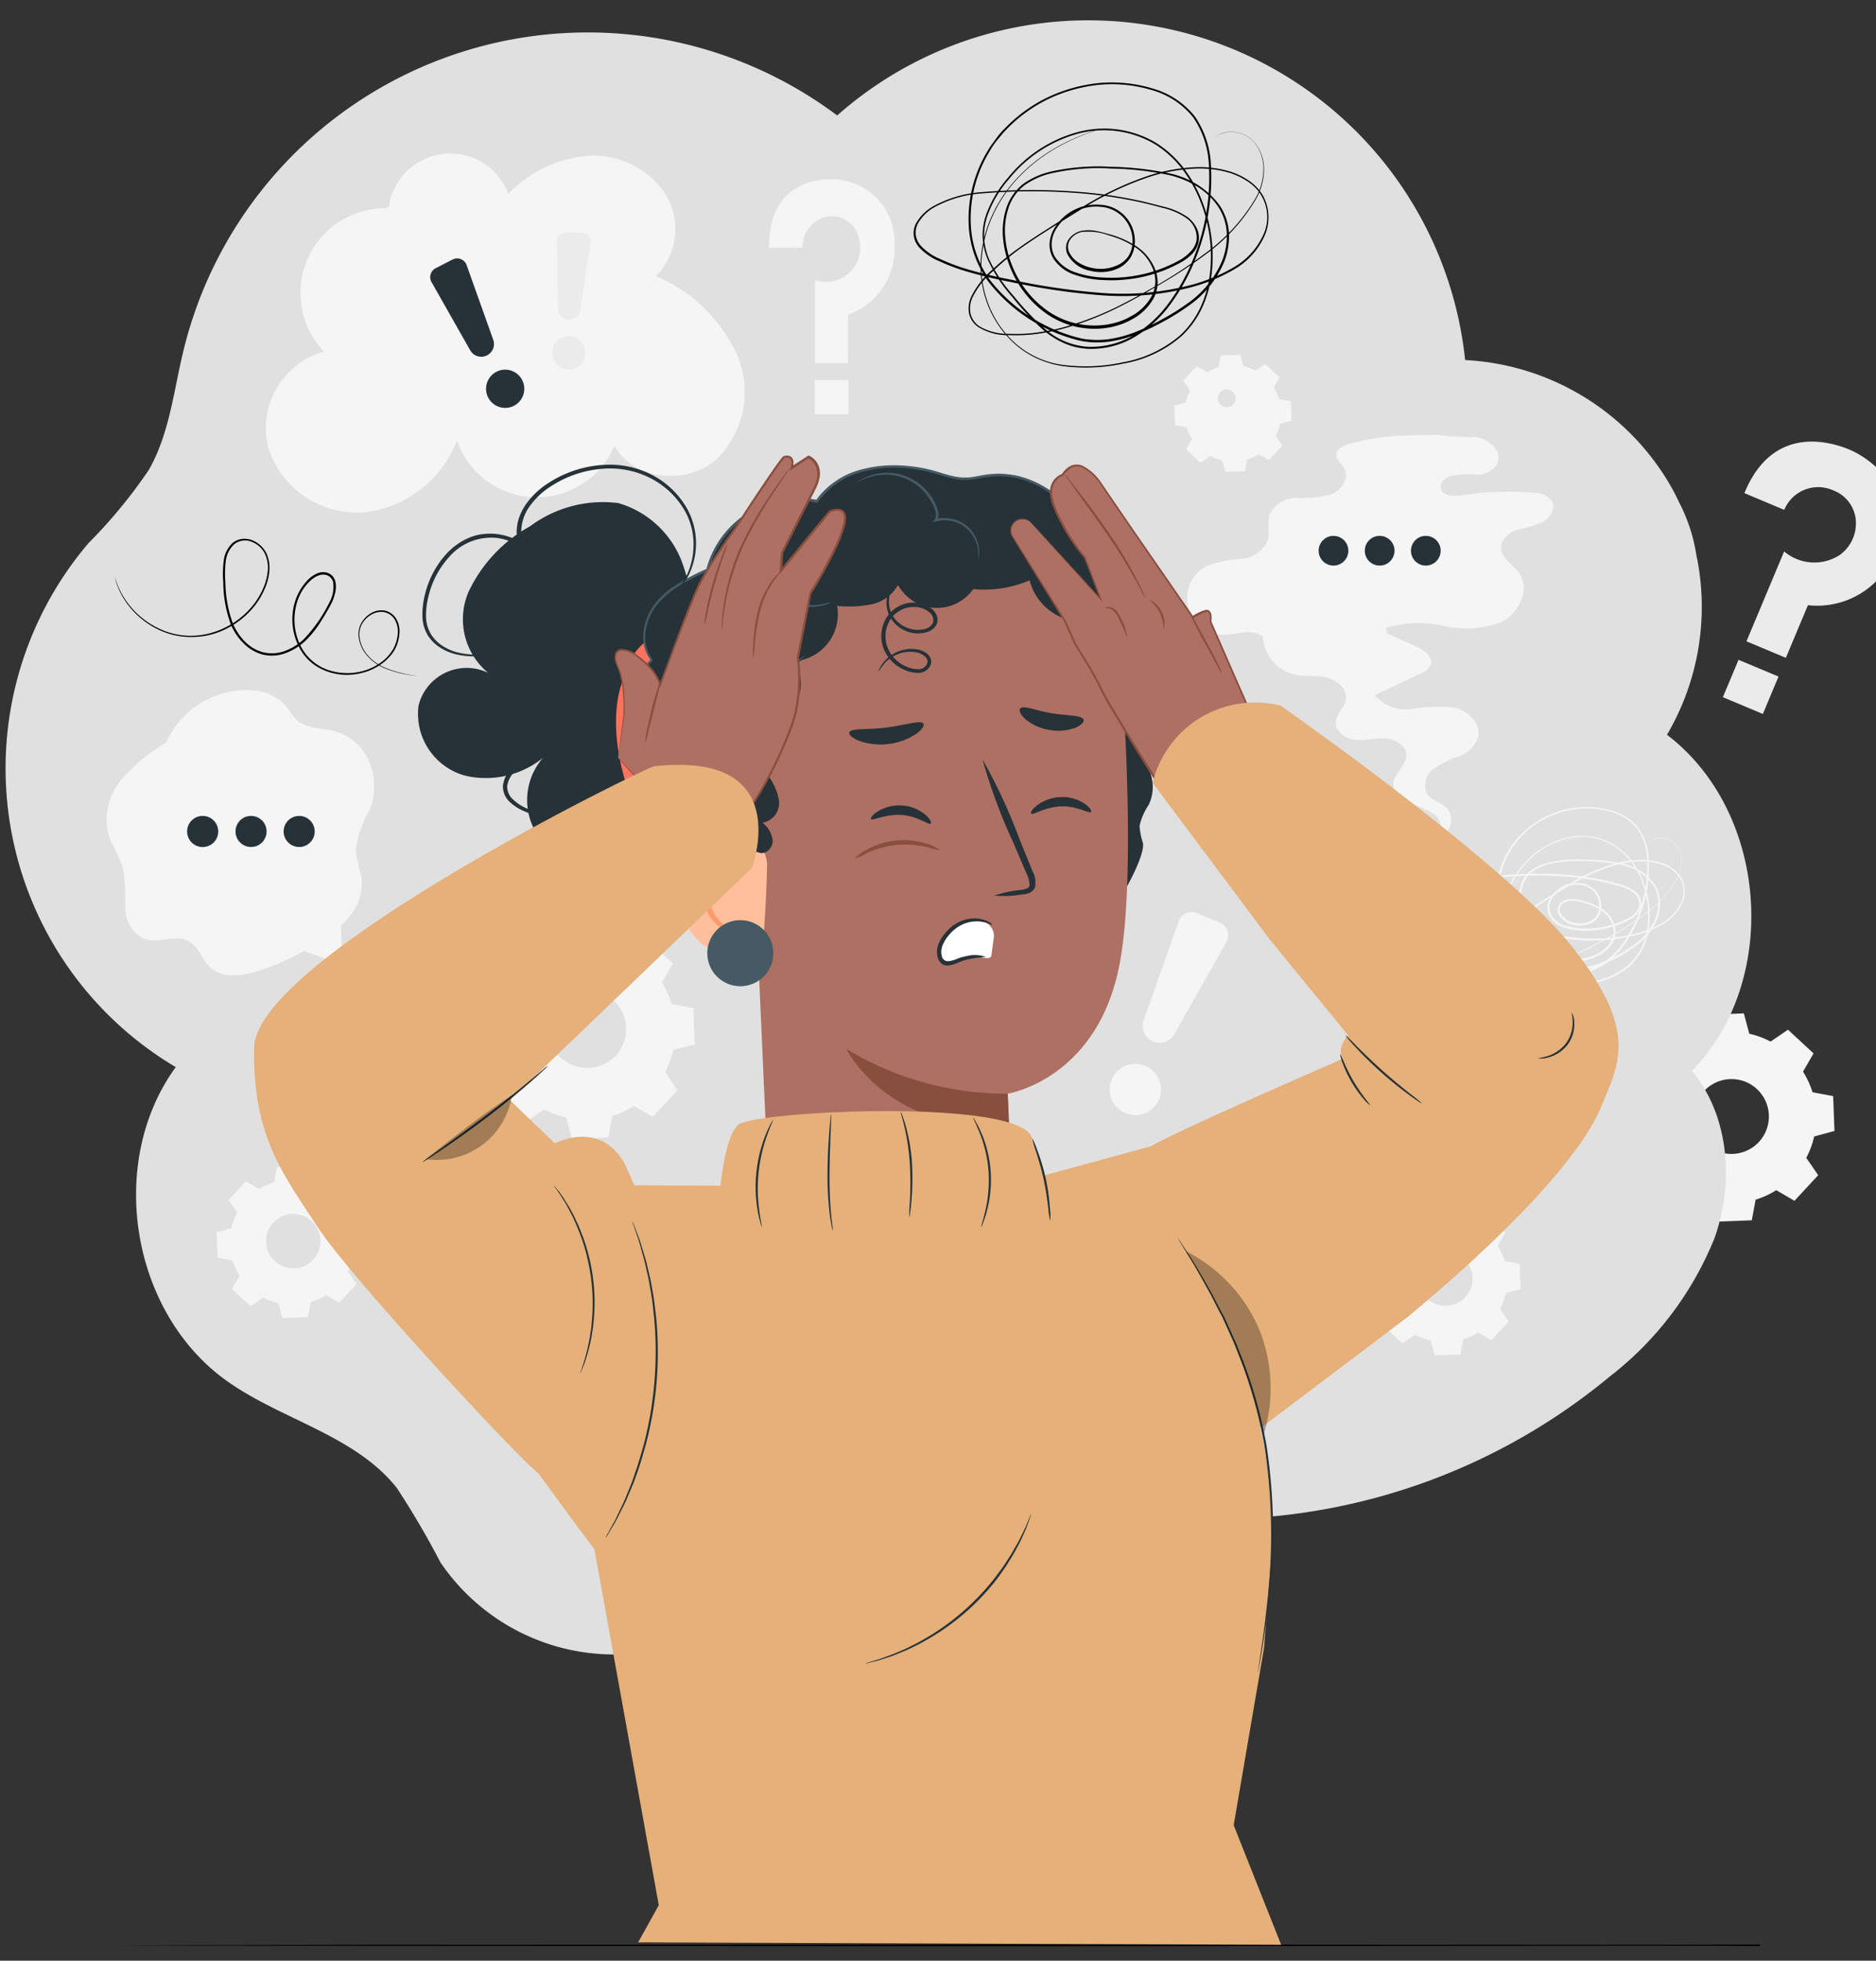
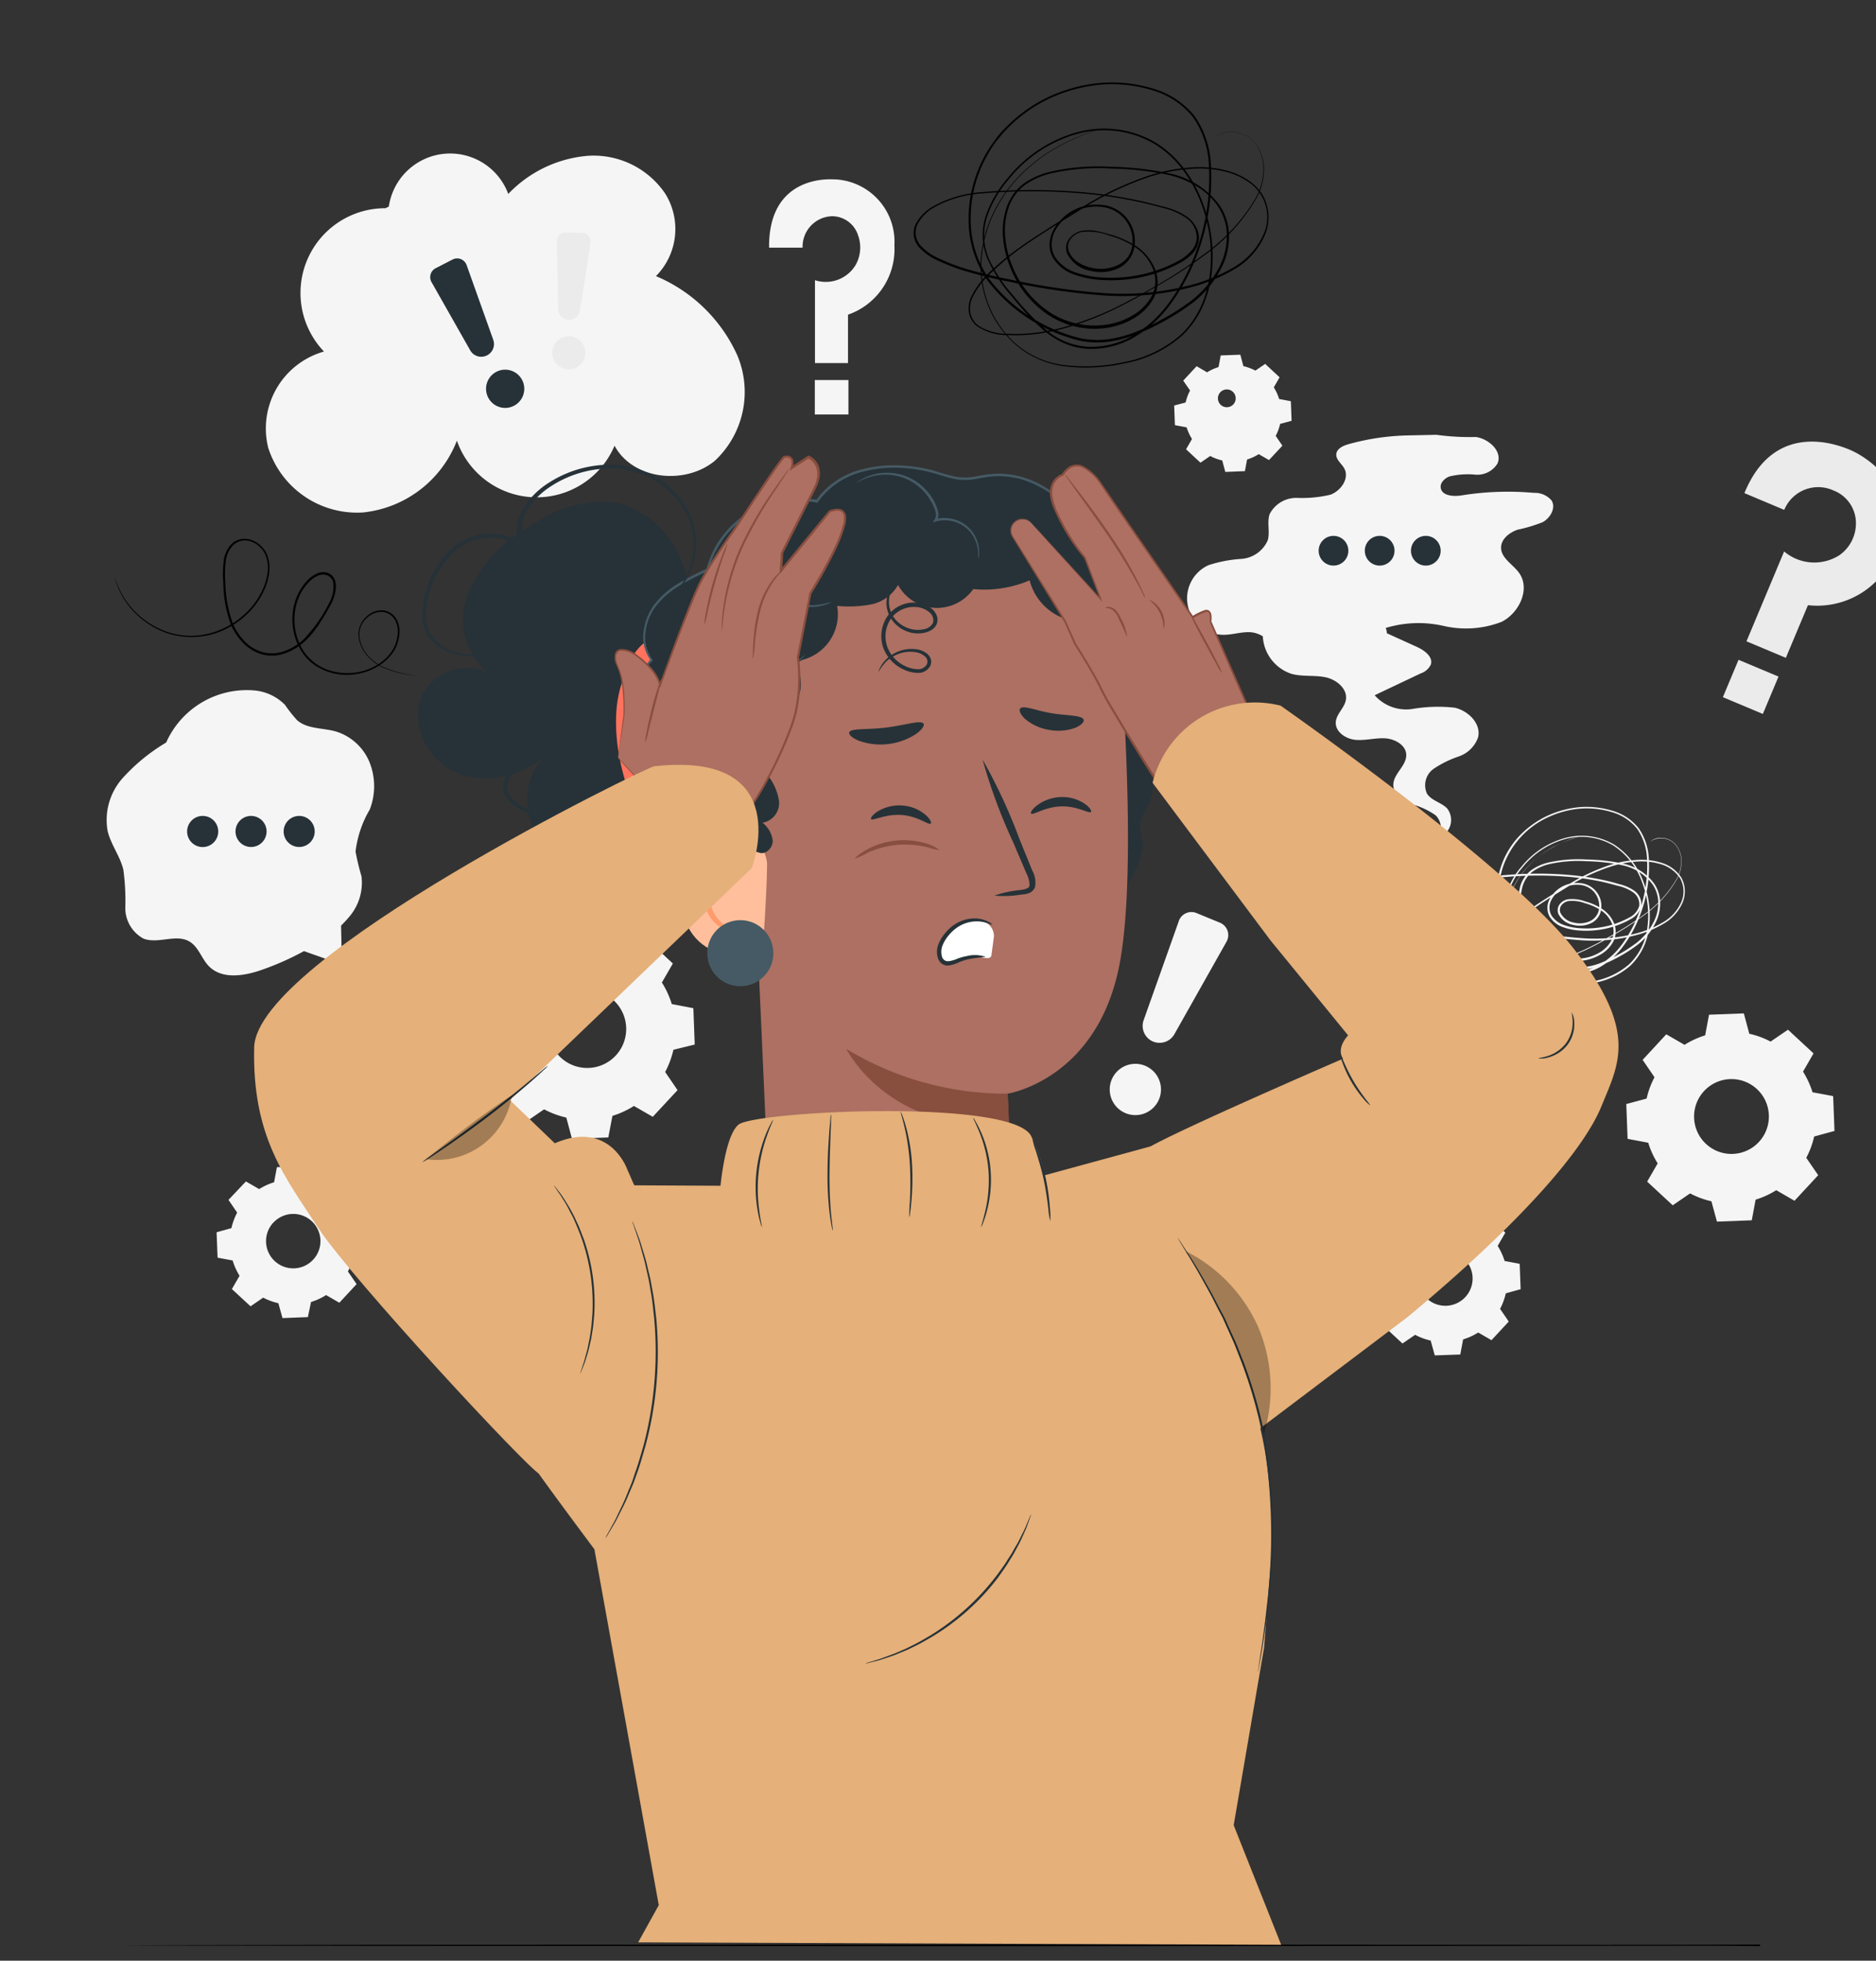
<svg xmlns="http://www.w3.org/2000/svg" width="112" height="117">
  <rect width="100%" height="100%" fill="#333333" stroke="none" />
  <defs>
    <clipPath id="a">
      <path d="M0 0h112v117H0z" />
    </clipPath>
  </defs>
  <g clip-path="url(#a)" data-name="8">
    <path fill="#f5f5f5" d="M100.568 62.349a5.111 5.111 0 0 1 1.232-.567l.232-1.232 2.078-.079.325 1.215a5 5 0 0 1 1.272.468l1.038-.71 1.526 1.415-.628 1.087a5.177 5.177 0 0 1 .567 1.232l1.232.229.079 2.08-1.213.33a5.079 5.079 0 0 1-.471 1.272l.712 1.038-1.415 1.526-1.089-.631a5.1 5.1 0 0 1-1.232.564l-.229 1.232-2.08.079-.33-1.213a5.141 5.141 0 0 1-1.272-.471l-1.038.71-1.526-1.412.628-1.089a5.145 5.145 0 0 1-.564-1.232l-1.232-.232-.079-2.078 1.215-.325a5.01 5.01 0 0 1 .471-1.272l-.71-1.038 1.412-1.526 1.089.628zm1.166 2.758a2.233 2.233 0 1 0 3.155-.121 2.233 2.233 0 0 0-3.155.121z" data-name="Path 48299" />
    <path fill="#ebebeb" d="m104.144 29.426 2.378 1a2.193 2.193 0 0 1 2.928-1.163 2.087 2.087 0 0 1 1.351 2.011 2.314 2.314 0 0 1-.986 1.856 2.789 2.789 0 0 1-3.3-.224l-2.248 5.363 2.351.986 1.319-3.142a4.974 4.974 0 0 0 5.175-3.105c1.459-3.477-1.323-5.594-2.657-6.161-1.017-.433-4.586-1.636-6.311 2.579z" data-name="Path 48302" />
    <path fill="#ebebeb" d="m103.793 39.373 2.387 1-.935 2.23-2.387-1z" data-name="Rectangle 12474" />
    <path d="M96.117 116.051h2.351l6.607-.015v.069l-45 .03-38.158-.02-11.563-.02-3.145-.012 3.145-.012 11.563-.02 38.158-.02 45 .03v.069l-6.6-.059h-2.2z" data-name="Path 48307" />
-     <path fill="#e0e0e0" d="M99.521 43.846a15.056 15.056 0 0 0 1.853-10.225 7.363 7.363 0 0 0-.086-.417 10.192 10.192 0 0 0-1.038-3.219c-.059-.128-.121-.246-.185-.382s-.128-.246-.195-.377a15.053 15.053 0 0 0-12.4-7.741A22.623 22.623 0 0 0 49.982 6.89a24.844 24.844 0 0 0-39.019 13.987c-.594 2.425-.84 5-2.08 7.167a30.041 30.041 0 0 1-3.591 4.357 20.719 20.719 0 0 0 5.201 31.276c-4.138 5.683-2.686 14.632 3.034 18.715 3.285 2.344 7.667 3.241 10.171 6.408a51.23 51.23 0 0 1 2.6 4.436 12.533 12.533 0 0 0 15.4 4.436l28.041-7.127a36.945 36.945 0 0 0 26.353-8.394 19.771 19.771 0 0 0 6.272-8.283c1.166-3.3.887-7.265-1.351-9.964 5.295-5.434 4.541-15.474-1.492-20.058z" data-name="Path 48308" />
    <g fill="#f5f5f5">
      <path d="M32.136 56.957a5.251 5.251 0 0 1 1.284-.589l.246-1.289 2.169-.084.338 1.267a5.381 5.381 0 0 1 1.326.493l1.082-.739 1.59 1.479-.656 1.134a5.326 5.326 0 0 1 .591 1.286l1.289.246.081 2.169-1.272.313a5.38 5.38 0 0 1-.493 1.326l.739 1.082-1.479 1.592-1.124-.648a5.353 5.353 0 0 1-1.284.591l-.246 1.289-2.169.081-.338-1.267a5.38 5.38 0 0 1-1.326-.493l-1.076.739-1.59-1.479.656-1.134a5.252 5.252 0 0 1-.589-1.284l-1.289-.246-.088-2.167 1.267-.34a5.38 5.38 0 0 1 .493-1.326l-.739-1.082 1.479-1.59 1.134.656zm1.215 2.866a2.326 2.326 0 1 0 3.29-.126 2.327 2.327 0 0 0-3.29.126z" data-name="Path 48309" />
      <path d="M72.053 22.225a2.812 2.812 0 0 1 .695-.32l.131-.695 1.171-.044.182.683a2.957 2.957 0 0 1 .717.266l.584-.4.86.8-.345.6a2.9 2.9 0 0 1 .318.695l.7.131.044 1.171-.685.182a2.859 2.859 0 0 1-.264.717l.4.584-.8.858-.614-.352a2.854 2.854 0 0 1-.695.318l-.128.695-1.171.047-.185-.685a2.849 2.849 0 0 1-.715-.266l-.584.4-.86-.8.355-.614a3 3 0 0 1-.32-.695l-.7-.131-.044-1.171.685-.182a2.807 2.807 0 0 1 .264-.715l-.409-.589.8-.86.611.355zm.658 1.548a.531.531 0 1 0 0-.007z" data-name="Path 48310" />
      <path d="M15.464 70.96a3.8 3.8 0 0 1 .9-.412l.168-.9 1.516-.057.246.885a3.787 3.787 0 0 1 .927.343l.754-.518 1.114 1.03-.461.794a3.712 3.712 0 0 1 .414.9l.9.168.059 1.516-.887.234a3.67 3.67 0 0 1-.343.929l.518.754-1.03 1.112-.791-.458a3.711 3.711 0 0 1-.9.414l-.187.9-1.516.059-.246-.887a3.7 3.7 0 0 1-.907-.333l-.754.518-1.114-1.03.458-.791a3.8 3.8 0 0 1-.412-.914l-.9-.168-.059-1.516.885-.246a3.787 3.787 0 0 1 .343-.927l-.519-.759 1.042-1.1.794.458zm.85 2a1.624 1.624 0 1 0 1.13-.521 1.627 1.627 0 0 0-1.13.525z" data-name="Path 48311" />
      <path d="M84.247 73.186a3.7 3.7 0 0 1 .9-.414l.17-.9 1.513-.059.246.887a3.657 3.657 0 0 1 .927.343l.757-.518 1.111 1.03-.458.791a3.714 3.714 0 0 1 .414.9l.9.168.057 1.516-.885.246a3.7 3.7 0 0 1-.343.927l.518.757-1.03 1.112-.794-.458a3.737 3.737 0 0 1-.9.412l-.168.9-1.523.054-.246-.885a3.751 3.751 0 0 1-.927-.343l-.757.518-1.112-1.03.458-.794a3.73 3.73 0 0 1-.412-.9l-.9-.17-.057-1.513.885-.246a3.806 3.806 0 0 1 .343-.929l-.518-.754 1.03-1.112.794.458zm.85 2a1.627 1.627 0 1 0 2.3-.086 1.627 1.627 0 0 0-2.3.086z" data-name="Path 48312" />
    </g>
    <g transform="translate(6.349 9.145)">
      <path fill="#f5f5f5" d="M15.727 36.376a3.182 3.182 0 0 0-2.018-1.871c-.786-.224-1.708-.136-2.322-.675a8.255 8.255 0 0 1-.72-.912 2.923 2.923 0 0 0-1.841-.863 5.267 5.267 0 0 0-5.254 3.108A11.166 11.166 0 0 0 .962 37.3a3.748 3.748 0 0 0-.885 3.145c.192.806.739 1.491.937 2.3a13.571 13.571 0 0 1 .118 2.262 2.072 2.072 0 0 0 1.084 1.856c.87.34 1.947-.3 2.748.177.545.323.722 1.03 1.166 1.479.774.784 2.075.582 3.115.222a16.774 16.774 0 0 0 3.438-1.649 6.817 6.817 0 0 0 1.885-1.612 3.12 3.12 0 0 0 .665-2.331 14.344 14.344 0 0 1-.355-1.479 6.4 6.4 0 0 1 .85-2.511 3.862 3.862 0 0 0 0-2.78z" data-name="Path 48313" />
      <path fill="#f5f5f5" d="M14.012 46.052 11.764 47.6l2.3.813z" data-name="Path 48314" />
      <path fill="#263238" d="M6.68 40.47a.929.929 0 1 1-.927-.927.929.929 0 0 1 .927.927z" data-name="Path 48315" />
      <path fill="#263238" d="M9.566 40.47a.927.927 0 1 1-.927-.927.927.927 0 0 1 .927.927z" data-name="Path 48316" />
      <path fill="#263238" d="M12.439 40.47a.927.927 0 1 1-.272-.656.929.929 0 0 1 .272.656z" data-name="Path 48317" />
      <path fill="#f5f5f5" d="M86.281 20.719a1.31 1.31 0 0 0-1.052-.453 17.328 17.328 0 0 0-4.3.148c-.493.081-1.217.037-1.267-.471-.03-.3.246-.547.52-.656a4.644 4.644 0 0 1 1.548-.108 1.416 1.416 0 0 0 1.321-.66c.318-.725-.508-1.479-1.289-1.587a14.636 14.636 0 0 1-2.356-.131l-1.644.035a14.294 14.294 0 0 0-3.593.522c-.328.091-.712.266-.739.6s.32.559.478.853c.318.589-.2 1.333-.831 1.565a7.329 7.329 0 0 1-1.991.19 1.785 1.785 0 0 0-1.634.964c-.175.493.034 1.07-.118 1.575a1.868 1.868 0 0 1-1.565 1.1 7.866 7.866 0 0 0-1.972.377 2.174 2.174 0 0 0 .85 4.153c.473.012.936-.131 1.41-.155a1.621 1.621 0 0 1 .986.246 2.492 2.492 0 0 0 1.725 2.243c.653.175 1.353.064 2.016.2s1.341.7 1.215 1.365c-.089.473-.559.821-.6 1.3-.044.587.594 1.018 1.181 1.07s1.178-.126 1.767-.091 1.247.409 1.259.986c.015.656-.757 1.119-.771 1.774-.012.55.515.956 1.028 1.156a4.456 4.456 0 0 1 1.491.673c.4.372.473 1.168-.03 1.39a1.119 1.119 0 0 0 .725-1.794c-.347-.362-.934-.461-1.205-.885a1.2 1.2 0 0 1 .394-1.479 6.322 6.322 0 0 1 1.5-.739 1.854 1.854 0 0 0 1.156-1.139c.2-.816-.584-1.59-1.4-1.772a9.019 9.019 0 0 0-2.506.074 2.5 2.5 0 0 1-2.267-.816l2.741-1.3a1.038 1.038 0 0 0 .611-.527c.15-.471-.387-.855-.835-1.06l-1.787-.811a1.1 1.1 0 0 0-.069-.318 6.759 6.759 0 0 1 3.468-.118 5.917 5.917 0 0 0 3.45-.246c1.047-.527 1.725-1.952 1.05-2.911-.365-.518-1.067-.87-1.082-1.5-.012-.522.493-.919.986-1.087a9.067 9.067 0 0 0 1.5-.451c.453-.249.803-.851.527-1.294z" data-name="Path 48318" />
      <circle cx=".887" cy=".887" r=".887" fill="#263238" data-name="Ellipse 1128" transform="translate(72.376 22.831)" />
      <path fill="#263238" d="M76.906 23.718a.887.887 0 1 1-.887-.887.887.887 0 0 1 .887.887z" data-name="Path 48319" />
      <circle cx=".887" cy=".887" r=".887" fill="#263238" data-name="Ellipse 1129" transform="translate(77.887 22.831)" />
      <path fill="#f5f5f5" d="M16.668 3.28a5.057 5.057 0 0 0-3.675 8.552 4.769 4.769 0 0 0-3.327 5.75 5.573 5.573 0 0 0 5.668 3.852 6.758 6.758 0 0 0 5.594-4.283 5.047 5.047 0 0 0 9.412.3c1.092 2.031 4.19 2.371 5.981.907a5.618 5.618 0 0 0 1.336-6.326 9.253 9.253 0 0 0-4.845-4.7 3.991 3.991 0 0 0 .55-4.929 5.171 5.171 0 0 0-4.618-2.25 7.4 7.4 0 0 0-4.749 2.275 3.7 3.7 0 0 0-7.13.752" data-name="Path 48320" />
      <path fill="#263238" d="m19.409 7.681 2.314 4.079a.759.759 0 0 0 .951.325.757.757 0 0 0 .424-.956l-1.59-4.458a.6.6 0 0 0-.831-.333l-1.008.518a.6.6 0 0 0-.261.826z" data-name="Path 48321" />
      <path fill="#263238" d="M24.942 13.91a1.141 1.141 0 1 1-.436-.759 1.141 1.141 0 0 1 .436.759z" data-name="Path 48322" />
      <path fill="#ebebeb" d="m26.899 5.254.074 4.047a.656.656 0 0 0 .587.641.658.658 0 0 0 .717-.559l.631-4.034a.518.518 0 0 0-.493-.594l-.986-.03a.513.513 0 0 0-.53.53z" data-name="Path 48323" />
      <path fill="#ebebeb" d="M28.528 12.261a.986.986 0 1 1-.02-.755.986.986 0 0 1 .02.755z" data-name="Path 48324" />
    </g>
    <g fill="#f5f5f5">
      <path d="m70.379 54.956-2.1 5.915a1.015 1.015 0 0 0 .493 1.25 1.018 1.018 0 0 0 1.341-.409l3.115-5.523a.8.8 0 0 0-.394-1.129l-1.415-.582a.8.8 0 0 0-1.042.478z" data-name="Path 48325" />
      <path d="M68.929 66.024a1.53 1.53 0 1 1-.133-2.159 1.53 1.53 0 0 1 .133 2.159z" data-name="Path 48326" />
      <path d="M45.916 14.778h2a1.817 1.817 0 0 1 1.745-1.875 1.629 1.629 0 0 1 1.565 1.134 2.122 2.122 0 0 1-.143 1.774 2.079 2.079 0 0 1-2.428.909v4.944h1.972v-2.886a4.135 4.135 0 0 0 2.77-4.135 3.725 3.725 0 0 0-3.741-3.943c-.857-.022-3.78.205-3.74 4.078z" data-name="Path 48327" />
      <path d="M48.646 22.678h2.006v2.055h-2.006z" data-name="Rectangle 12475" />
    </g>
    <path fill="#f5f5f5" d="M98.5 50.253a.93.93 0 0 1 .084-.076.871.871 0 0 1 .3-.148 1.1 1.1 0 0 1 .55 0 1.129 1.129 0 0 1 .636.407 1.567 1.567 0 0 1 .32.9 2.29 2.29 0 0 1-.276 1.129 6.787 6.787 0 0 1-1.949 2.142 16.508 16.508 0 0 1-1.444.964c-.522.313-1.074.633-1.671.932a11.66 11.66 0 0 1-1.935.784 7.271 7.271 0 0 1-1.082.246 5.915 5.915 0 0 1-1.148.062 2.1 2.1 0 0 1-1.153-.3.862.862 0 0 1-.35-.515 1.075 1.075 0 0 1 .079-.626 3.17 3.17 0 0 1 .776-1.006 9.206 9.206 0 0 1 1.013-.828c.725-.513 1.5-.986 2.29-1.479a11.884 11.884 0 0 1 2.59-1.232 6.6 6.6 0 0 1 1.479-.286 3.992 3.992 0 0 1 1.521.143 2.139 2.139 0 0 1 1.254.914 1.725 1.725 0 0 1 .027 1.57 2.711 2.711 0 0 1-1.112 1.183 6.484 6.484 0 0 1-1.528.646 10.178 10.178 0 0 1-3.379.328 25.476 25.476 0 0 1-3.48-.493 16.5 16.5 0 0 1-1.752-.429 7.37 7.37 0 0 1-.855-.33 2.193 2.193 0 0 1-.771-.525.85.85 0 0 1-.2-.439.818.818 0 0 1 .081-.493 1.693 1.693 0 0 1 .678-.665 4.325 4.325 0 0 1 1.816-.518 21.964 21.964 0 0 1 3.84 0 16.859 16.859 0 0 1 1.937.291c.32.067.641.148.959.246a2.62 2.62 0 0 1 .927.4.986.986 0 0 1 .412.922 1.25 1.25 0 0 1-.653.786 5.331 5.331 0 0 1-1.932.636 5.508 5.508 0 0 1-1.028.035 3.556 3.556 0 0 1-1.02-.192 1.525 1.525 0 0 1-.835-.638 1.094 1.094 0 0 1 0-1.05 1.843 1.843 0 0 1 1.8-.956 1.373 1.373 0 0 1 1.284 1.5 1.072 1.072 0 0 1-.6.89 1.585 1.585 0 0 1-1.079.106 1.232 1.232 0 0 1-.877-.641.587.587 0 0 1 .057-.572.8.8 0 0 1 .476-.311 2.218 2.218 0 0 1 1.089.131 3.351 3.351 0 0 1 1 .451 1.863 1.863 0 0 1 .7.86 1.314 1.314 0 0 1-.062 1.1 1.972 1.972 0 0 1-.8.779 2.79 2.79 0 0 1-1.062.343 3.15 3.15 0 0 1-2.137-.53 3.832 3.832 0 0 1-1.38-1.745 3.268 3.268 0 0 1-.15-2.218 1.883 1.883 0 0 1 .663-.927 2.938 2.938 0 0 1 1.04-.451 8.051 8.051 0 0 1 2.218-.173 11.428 11.428 0 0 1 2.2.246 3.127 3.127 0 0 1 1.846 1.173 2.065 2.065 0 0 1 .367 1.047 2.6 2.6 0 0 1-.17 1.089 3.759 3.759 0 0 1-1.368 1.678 8.209 8.209 0 0 1-.914.572 8.538 8.538 0 0 1-.971.463 3.741 3.741 0 0 1-2.112.264 6.124 6.124 0 0 1-3.487-2.245 3.943 3.943 0 0 1-.707-1.947 4.773 4.773 0 0 1 .271-2.033 4.892 4.892 0 0 1 1.07-1.725 5.587 5.587 0 0 1 1.632-1.176 5.814 5.814 0 0 1 1.917-.525 5.276 5.276 0 0 1 1.954.2 3.1 3.1 0 0 1 1.614 1.062 3.49 3.49 0 0 1 .6 1.816 8.163 8.163 0 0 1-.646 3.67 7.448 7.448 0 0 1-.917 1.592 4.463 4.463 0 0 1-1.353 1.2 3.2 3.2 0 0 1-1.725.4 2.765 2.765 0 0 1-1.607-.683 9.86 9.86 0 0 1-1.181-1.247 5.628 5.628 0 0 1-.929-1.412 2.5 2.5 0 0 1-.187-.823 2.335 2.335 0 0 1 .118-.826 4.232 4.232 0 0 1 .823-1.4 5.074 5.074 0 0 1 2.607-1.713 3.805 3.805 0 0 1 2.935.4 4.436 4.436 0 0 1 1.747 2.24 5.562 5.562 0 0 1 .328 2.694 3.749 3.749 0 0 1-1.116 2.287 4.465 4.465 0 0 1-2.171 1.028 6.634 6.634 0 0 1-2.25.1 3.4 3.4 0 0 1-1.873-.88 3.857 3.857 0 0 1-1.02-1.609 3.975 3.975 0 0 1-.165-1.725 4.993 4.993 0 0 1 1.181-2.63 6.161 6.161 0 0 1 1.654-1.336 7.62 7.62 0 0 1 1.2-.537c.278-.094.426-.131.426-.131s-.035.015-.106.037-.177.057-.315.108a7.46 7.46 0 0 0-1.2.508 6.161 6.161 0 0 0-1.636 1.341 4.929 4.929 0 0 0-1.161 2.607 3.913 3.913 0 0 0 .17 1.7 3.79 3.79 0 0 0 1.008 1.582 3.357 3.357 0 0 0 1.841.86 6.624 6.624 0 0 0 2.218-.1 4.436 4.436 0 0 0 2.134-1.015 3.65 3.65 0 0 0 1.087-2.24 5.508 5.508 0 0 0-.325-2.652 4.345 4.345 0 0 0-1.725-2.193 3.711 3.711 0 0 0-2.849-.382 4.978 4.978 0 0 0-2.553 1.686 4.219 4.219 0 0 0-.8 1.37 2.285 2.285 0 0 0-.113.794 2.448 2.448 0 0 0 .18.786 5.509 5.509 0 0 0 .917 1.383 9.546 9.546 0 0 0 1.168 1.232 2.647 2.647 0 0 0 1.545.656 3.078 3.078 0 0 0 1.671-.392 4.362 4.362 0 0 0 1.319-1.171 7.345 7.345 0 0 0 .9-1.567 8.009 8.009 0 0 0 .636-3.615 3.381 3.381 0 0 0-.577-1.757 2.98 2.98 0 0 0-1.555-1.018 5.141 5.141 0 0 0-1.91-.195 5.7 5.7 0 0 0-1.875.515 5.079 5.079 0 0 0-2.637 2.837 4.639 4.639 0 0 0-.264 1.984 3.818 3.818 0 0 0 .685 1.885 6.028 6.028 0 0 0 3.411 2.193 3.62 3.62 0 0 0 2.041-.246 8.723 8.723 0 0 0 .956-.458 7.774 7.774 0 0 0 .907-.567 3.622 3.622 0 0 0 1.321-1.619 2.485 2.485 0 0 0 .165-1.035 1.954 1.954 0 0 0-.345-.986 3.012 3.012 0 0 0-1.774-1.124 11.385 11.385 0 0 0-2.176-.246 7.863 7.863 0 0 0-2.188.17 2.817 2.817 0 0 0-.986.429 1.725 1.725 0 0 0-.616.865 3.125 3.125 0 0 0 .145 2.139 3.714 3.714 0 0 0 1.333 1.686 3.021 3.021 0 0 0 2.053.508 2.605 2.605 0 0 0 1.01-.325 1.846 1.846 0 0 0 .739-.727 1.176 1.176 0 0 0 .054-1 1.725 1.725 0 0 0-.648-.8 3.29 3.29 0 0 0-.961-.434 2.159 2.159 0 0 0-1.025-.128.68.68 0 0 0-.4.261.456.456 0 0 0-.044.449 1.109 1.109 0 0 0 .791.567 1.464 1.464 0 0 0 .986-.094.966.966 0 0 0 .53-.791 1.3 1.3 0 0 0-.3-.932 1.284 1.284 0 0 0-.875-.431 1.725 1.725 0 0 0-1.673.887.969.969 0 0 0 0 .934 1.422 1.422 0 0 0 .769.582 3.421 3.421 0 0 0 .986.185 5.275 5.275 0 0 0 1.006-.032 5.176 5.176 0 0 0 1.878-.606 1.129 1.129 0 0 0 .6-.7.875.875 0 0 0-.367-.806 2.516 2.516 0 0 0-.885-.38c-.315-.089-.633-.17-.951-.246a17.117 17.117 0 0 0-1.925-.291 22.2 22.2 0 0 0-3.818 0 4.266 4.266 0 0 0-1.77.493 1.58 1.58 0 0 0-.633.619.7.7 0 0 0 .111.8 2.068 2.068 0 0 0 .739.493 7.433 7.433 0 0 0 .843.325 15.3 15.3 0 0 0 1.74.426 24.645 24.645 0 0 0 3.463.493 10.018 10.018 0 0 0 3.347-.3 6.364 6.364 0 0 0 1.506-.633 2.637 2.637 0 0 0 1.074-1.136 1.617 1.617 0 0 0-.022-1.479 2.065 2.065 0 0 0-1.2-.872 3.99 3.99 0 0 0-1.479-.14 6.463 6.463 0 0 0-1.444.283 11.755 11.755 0 0 0-2.594 1.21c-.791.493-1.567.964-2.285 1.479a8.886 8.886 0 0 0-1.006.821 3.078 3.078 0 0 0-.762.986.986.986 0 0 0-.076.582.781.781 0 0 0 .318.468 2.051 2.051 0 0 0 1.114.286 5.984 5.984 0 0 0 1.136-.059 7.237 7.237 0 0 0 1.074-.246 11.708 11.708 0 0 0 1.925-.774c.6-.3 1.148-.616 1.668-.927a15.606 15.606 0 0 0 1.444-.954 6.792 6.792 0 0 0 1.944-2.119 2.264 2.264 0 0 0 .278-1.111 1.545 1.545 0 0 0-.31-.89 1.1 1.1 0 0 0-.619-.4 1.067 1.067 0 0 0-.54 0 .944.944 0 0 0-.407.2z" data-name="Path 48328" />
    <path d="M72.448 8.275a1.39 1.39 0 0 1 .614-.355 1.725 1.725 0 0 1 .877 0 1.8 1.8 0 0 1 1.013.648 2.509 2.509 0 0 1 .51 1.444 3.635 3.635 0 0 1-.441 1.8 10.887 10.887 0 0 1-3.122 3.426 26.186 26.186 0 0 1-2.314 1.54c-.835.493-1.725 1.013-2.676 1.491a18.537 18.537 0 0 1-3.1 1.245 11.637 11.637 0 0 1-1.725.384 9.446 9.446 0 0 1-1.836.1 3.322 3.322 0 0 1-1.843-.483 1.326 1.326 0 0 1-.55-.808 1.654 1.654 0 0 1 .123-.986 5.072 5.072 0 0 1 1.232-1.6 14.946 14.946 0 0 1 1.622-1.326c.574-.412 1.178-.8 1.792-1.19s1.232-.786 1.873-1.173a19.043 19.043 0 0 1 4.145-1.972 10.477 10.477 0 0 1 2.341-.458 6.442 6.442 0 0 1 2.428.227 4.189 4.189 0 0 1 1.126.537 2.758 2.758 0 0 1 .868.917 2.711 2.711 0 0 1 .044 2.489 4.32 4.32 0 0 1-1.765 1.9 10.289 10.289 0 0 1-2.442 1.033 16.266 16.266 0 0 1-5.4.52 40.191 40.191 0 0 1-5.567-.813 25.961 25.961 0 0 1-2.8-.685 12.28 12.28 0 0 1-1.365-.527 3.49 3.49 0 0 1-1.232-.835 1.333 1.333 0 0 1-.323-.685 1.274 1.274 0 0 1 .128-.739 2.669 2.669 0 0 1 1.072-1.052 6.96 6.96 0 0 1 2.9-.826 35.786 35.786 0 0 1 6.144.02 26.677 26.677 0 0 1 3.1.468c.515.106 1.028.246 1.535.377a4.163 4.163 0 0 1 1.479.636 1.851 1.851 0 0 1 .522.631 1.289 1.289 0 0 1 .126.813 1.456 1.456 0 0 1-.384.739 2.957 2.957 0 0 1-.646.493 8.505 8.505 0 0 1-3.081 1.015 8.9 8.9 0 0 1-1.641.054 5.767 5.767 0 0 1-1.624-.306 2.423 2.423 0 0 1-1.316-1.008 1.6 1.6 0 0 1-.209-.823 1.947 1.947 0 0 1 .217-.823 2.913 2.913 0 0 1 2.829-1.528 2.161 2.161 0 0 1 2.036 2.373 1.8 1.8 0 0 1-.281.823 1.752 1.752 0 0 1-.656.574 2.516 2.516 0 0 1-1.705.168 1.942 1.942 0 0 1-1.38-1.006.907.907 0 0 1 .086-.877 1.284 1.284 0 0 1 .739-.493 2.218 2.218 0 0 1 .882 0c.288.052.567.131.845.209a5.563 5.563 0 0 1 1.59.717 2.98 2.98 0 0 1 1.1 1.363 2.184 2.184 0 0 1 .148.88 2.093 2.093 0 0 1-.246.86 3.162 3.162 0 0 1-1.262 1.232 3.989 3.989 0 0 1-.816.355 4.343 4.343 0 0 1-.87.187 5.025 5.025 0 0 1-3.4-.84 6.119 6.119 0 0 1-2.2-2.777 6 6 0 0 1-.431-1.747 4.436 4.436 0 0 1 .192-1.794 2.989 2.989 0 0 1 1.047-1.479 4.641 4.641 0 0 1 1.654-.717 12.865 12.865 0 0 1 3.551-.278 18.33 18.33 0 0 1 3.519.4 4.972 4.972 0 0 1 2.938 1.863 3.275 3.275 0 0 1 .582 1.659 4.133 4.133 0 0 1-.274 1.725 5.982 5.982 0 0 1-2.174 2.672 13.061 13.061 0 0 1-1.464.912 13.536 13.536 0 0 1-1.55.739 7.108 7.108 0 0 1-1.651.456 5.309 5.309 0 0 1-1.71-.035 9.831 9.831 0 0 1-5.565-3.576 6.282 6.282 0 0 1-1.131-3.1 7.812 7.812 0 0 1 1.146-4.717c.138-.246.311-.446.463-.67a4.662 4.662 0 0 1 .53-.616 8.9 8.9 0 0 1 2.6-1.875 9.281 9.281 0 0 1 3.061-.838 8.414 8.414 0 0 1 3.118.315 4.944 4.944 0 0 1 2.575 1.691 5.533 5.533 0 0 1 .951 2.891 12.968 12.968 0 0 1-1.03 5.863 11.961 11.961 0 0 1-1.461 2.541 7.086 7.086 0 0 1-2.159 1.912 5.1 5.1 0 0 1-2.755.646 4.083 4.083 0 0 1-1.37-.338 5.175 5.175 0 0 1-1.183-.739 15.492 15.492 0 0 1-1.888-2 8.992 8.992 0 0 1-1.479-2.253 3.943 3.943 0 0 1-.3-1.306 3.8 3.8 0 0 1 .187-1.314 6.878 6.878 0 0 1 1.314-2.243 8.078 8.078 0 0 1 4.16-2.733 6.07 6.07 0 0 1 4.683.636 6.263 6.263 0 0 1 1.708 1.58 8.107 8.107 0 0 1 1.084 2 8.946 8.946 0 0 1 .525 4.3 6.79 6.79 0 0 1-.584 2.009 5.489 5.489 0 0 1-1.2 1.641 7.163 7.163 0 0 1-3.47 1.641 10.664 10.664 0 0 1-3.6.155 5.816 5.816 0 0 1-1.636-.493 5.358 5.358 0 0 1-1.353-.922 6.127 6.127 0 0 1-1.632-2.57 6.341 6.341 0 0 1-.266-2.753 7.6 7.6 0 0 1 .695-2.371 8.254 8.254 0 0 1 1.188-1.826 9.75 9.75 0 0 1 2.644-2.142 11.656 11.656 0 0 1 1.915-.863 9.21 9.21 0 0 1 .685-.214l-.173.057c-.113.035-.283.091-.508.17a12 12 0 0 0-1.905.872 9.838 9.838 0 0 0-2.632 2.144 8.365 8.365 0 0 0-1.176 1.821 7.54 7.54 0 0 0-.685 2.366 6.23 6.23 0 0 0 .269 2.728 6.043 6.043 0 0 0 1.609 2.543 5.365 5.365 0 0 0 2.957 1.383 10.6 10.6 0 0 0 3.574-.158 7.168 7.168 0 0 0 3.433-1.629 5.4 5.4 0 0 0 1.176-1.619 6.689 6.689 0 0 0 .574-1.986 8.845 8.845 0 0 0-.52-4.256 8.018 8.018 0 0 0-1.074-1.972 6.162 6.162 0 0 0-1.686-1.555 5.969 5.969 0 0 0-4.609-.621 8 8 0 0 0-4.108 2.711 6.753 6.753 0 0 0-1.294 2.218 3.749 3.749 0 0 0-.182 1.279 3.879 3.879 0 0 0 .281 1.25 8.921 8.921 0 0 0 1.479 2.218 15.67 15.67 0 0 0 1.878 1.972 4.3 4.3 0 0 0 2.492 1.06 5 5 0 0 0 2.7-.633 7.066 7.066 0 0 0 2.122-1.883 11.792 11.792 0 0 0 1.447-2.519 12.858 12.858 0 0 0 1.018-5.811 5.4 5.4 0 0 0-.929-2.829 4.833 4.833 0 0 0-2.511-1.649 8.264 8.264 0 0 0-3.071-.311 9.227 9.227 0 0 0-3.019.828 8.744 8.744 0 0 0-2.566 1.851c-.187.19-.35.4-.522.606a4.555 4.555 0 0 0-.456.66 7.706 7.706 0 0 0-1.126 4.641 6.161 6.161 0 0 0 1.109 3.041 9.766 9.766 0 0 0 5.484 3.517 5.193 5.193 0 0 0 1.668.035 7.191 7.191 0 0 0 1.624-.449 13.714 13.714 0 0 0 1.535-.739 12.381 12.381 0 0 0 1.449-.9 5.891 5.891 0 0 0 2.132-2.612 4.012 4.012 0 0 0 .264-1.676 3.15 3.15 0 0 0-.559-1.595 4.11 4.11 0 0 0-1.259-1.161 5.708 5.708 0 0 0-1.6-.653 18.307 18.307 0 0 0-3.492-.392 12.682 12.682 0 0 0-3.517.276 4.478 4.478 0 0 0-1.607.695 2.812 2.812 0 0 0-1 1.4 4.3 4.3 0 0 0-.187 1.742 5.843 5.843 0 0 0 .421 1.708 6 6 0 0 0 2.145 2.697 4.89 4.89 0 0 0 3.315.818 4.133 4.133 0 0 0 .845-.18 3.831 3.831 0 0 0 .791-.345 3.021 3.021 0 0 0 1.213-1.18 1.935 1.935 0 0 0 .089-1.634 2.841 2.841 0 0 0-1.055-1.3 5.385 5.385 0 0 0-1.553-.7 3.5 3.5 0 0 0-1.661-.209 1.151 1.151 0 0 0-.665.436.776.776 0 0 0-.074.757 1.452 1.452 0 0 0 .53.609 2.292 2.292 0 0 0 .762.323 2.4 2.4 0 0 0 1.619-.155 1.607 1.607 0 0 0 .609-.493 1.646 1.646 0 0 0 .261-.764 2.041 2.041 0 0 0-1.912-2.218 2.792 2.792 0 0 0-2.711 1.444 1.794 1.794 0 0 0-.2.769 1.479 1.479 0 0 0 .19.762 2.336 2.336 0 0 0 1.247.944 5.7 5.7 0 0 0 1.587.3 8.659 8.659 0 0 0 1.619-.054 8.34 8.34 0 0 0 3.034-1 2.738 2.738 0 0 0 .616-.493 1.323 1.323 0 0 0 .357-.668 1.422 1.422 0 0 0-.6-1.326 4.064 4.064 0 0 0-1.427-.616 24.142 24.142 0 0 0-1.528-.377 26.425 26.425 0 0 0-3.086-.466 35.314 35.314 0 0 0-6.124-.022 6.849 6.849 0 0 0-2.847.808 2.541 2.541 0 0 0-1.03 1.008 1.166 1.166 0 0 0-.118.685 1.232 1.232 0 0 0 .3.631 3.337 3.337 0 0 0 1.185.8 11.679 11.679 0 0 0 1.351.525 25.891 25.891 0 0 0 2.792.683 40.124 40.124 0 0 0 5.553.811 16.187 16.187 0 0 0 5.37-.513 10.333 10.333 0 0 0 2.418-1.018 4.261 4.261 0 0 0 1.725-1.836 2.514 2.514 0 0 0-.875-3.288 4.174 4.174 0 0 0-1.1-.525 6.354 6.354 0 0 0-2.393-.224 10.324 10.324 0 0 0-2.322.451 18.976 18.976 0 0 0-4.128 1.957c-.638.384-1.259.781-1.873 1.168s-1.215.779-1.789 1.188a14.8 14.8 0 0 0-1.599 1.327 5.008 5.008 0 0 0-1.232 1.577 1.57 1.57 0 0 0-.121.944 1.274 1.274 0 0 0 .518.766 3.29 3.29 0 0 0 1.8.458 9.322 9.322 0 0 0 1.824-.1 11.434 11.434 0 0 0 1.725-.38 18.731 18.731 0 0 0 3.088-1.232 43.227 43.227 0 0 0 2.674-1.479 25.935 25.935 0 0 0 2.3-1.548 10.924 10.924 0 0 0 3.12-3.4 3.6 3.6 0 0 0 .444-1.784 2.5 2.5 0 0 0-.493-1.432 1.759 1.759 0 0 0-1-.636 1.71 1.71 0 0 0-.87 0 1.449 1.449 0 0 0-.616.34z" data-name="Path 48329" />
    <path d="M24.888 40.338a.969.969 0 0 1-.138-.015l-.4-.064a5.866 5.866 0 0 1-1.479-.426 2.768 2.768 0 0 1-.907-.66 2.083 2.083 0 0 1-.555-1.208 1.4 1.4 0 0 1 .138-.739 1.568 1.568 0 0 1 .537-.594 1.247 1.247 0 0 1 .821-.207 1.055 1.055 0 0 1 .739.481 1.479 1.479 0 0 1 .2.914 2.341 2.341 0 0 1-.274.939 2.1 2.1 0 0 1-.3.412 3 3 0 0 1-.372.357 3.45 3.45 0 0 1-.919.515 3.754 3.754 0 0 1-1.067.219 3.411 3.411 0 0 1-1.121-.116 3.243 3.243 0 0 1-1.05-.493 2.9 2.9 0 0 1-.8-.885 3.611 3.611 0 0 1-.439-2.393 3.325 3.325 0 0 1 .436-1.2 3.2 3.2 0 0 1 .394-.52 1.78 1.78 0 0 1 .527-.4.907.907 0 0 1 .678-.079.776.776 0 0 1 .3.185.764.764 0 0 1 .175.311 1.432 1.432 0 0 1 0 .685 2.691 2.691 0 0 1-.224.643c-.209.4-.439.786-.688 1.171a5.915 5.915 0 0 1-.877 1.077 3.477 3.477 0 0 1-1.178.727 2.307 2.307 0 0 1-1.365.081 2.506 2.506 0 0 1-1.158-.688 3.475 3.475 0 0 1-.739-1.1 7.47 7.47 0 0 1-.453-2.514 6 6 0 0 1 .022-1.245 1.725 1.725 0 0 1 .525-1.1 1.094 1.094 0 0 1 .562-.246 1.254 1.254 0 0 1 .6.069 1.6 1.6 0 0 1 .863.779 2.114 2.114 0 0 1 .173 1.116 3.418 3.418 0 0 1-.288 1.05 4.683 4.683 0 0 1-.532.909 5.025 5.025 0 0 1-2.314 1.676 4.628 4.628 0 0 1-1.7.246 4.436 4.436 0 0 1-1.5-.315 5.013 5.013 0 0 1-1.972-1.444 4.618 4.618 0 0 1-.776-1.341 2.88 2.88 0 0 1-.118-.384 1.257 1.257 0 0 1-.032-.133 5.224 5.224 0 0 0 .175.51 4.764 4.764 0 0 0 .791 1.316 4.966 4.966 0 0 0 1.954 1.41 4.372 4.372 0 0 0 1.479.311 4.567 4.567 0 0 0 1.668-.264 4.959 4.959 0 0 0 2.28-1.664 4.53 4.53 0 0 0 .515-.89 3.337 3.337 0 0 0 .278-1.018 2 2 0 0 0-.165-1.057 1.479 1.479 0 0 0-.8-.72 1.035 1.035 0 0 0-1.05.165 1.622 1.622 0 0 0-.493 1.033 6.1 6.1 0 0 0-.02 1.22 7.361 7.361 0 0 0 .449 2.464 3.421 3.421 0 0 0 .707 1.065 2.4 2.4 0 0 0 1.1.653 2.218 2.218 0 0 0 1.291-.079 3.32 3.32 0 0 0 1.131-.7 8.792 8.792 0 0 0 1.535-2.2 1.93 1.93 0 0 0 .217-1.232.616.616 0 0 0-.145-.246.658.658 0 0 0-.246-.153.789.789 0 0 0-.584.071 1.663 1.663 0 0 0-.493.377 2.957 2.957 0 0 0-.38.493 3.221 3.221 0 0 0-.412 1.151 3.509 3.509 0 0 0 .419 2.314 2.891 2.891 0 0 0 1.777 1.328 3.566 3.566 0 0 0 2.122-.094 3.451 3.451 0 0 0 .892-.493 2.711 2.711 0 0 0 .643-.739 2.287 2.287 0 0 0 .269-.9 1.437 1.437 0 0 0-.185-.86.961.961 0 0 0-.68-.444 1.173 1.173 0 0 0-.766.19 1.464 1.464 0 0 0-.522.557 1.321 1.321 0 0 0-.136.7 2.036 2.036 0 0 0 .527 1.173 2.8 2.8 0 0 0 .885.656 6.211 6.211 0 0 0 1.479.446l.394.074z" data-name="Path 48330" />
    <g transform="translate(15.17 27.168)">
      <path fill="#263238" d="M25.584 6.475a5.781 5.781 0 0 0-3.84-3.623 7.279 7.279 0 0 0-5.262 1.38 8.712 8.712 0 0 0-3.7 3.963 4.148 4.148 0 0 0 1.193 4.789 2.956 2.956 0 0 0-4.158 1.959 3.821 3.821 0 0 0 2.844 4.19 5.433 5.433 0 0 0 4.584-1.077 3.827 3.827 0 0 0-.407 4.473 4.619 4.619 0 0 0 4.858 1.885 6.082 6.082 0 0 0 4.054-3.5l.653-9.045a15.1 15.1 0 0 0-.819-5.394z" data-name="Path 48400" />
      <path fill="#ff725e" d="M24.362 10.624c-1.74.564-2.095 1.972-2.465 3.147-.776 2.526.1 6.265 1.511 8.5a7.215 7.215 0 0 0 5.58 3.746q.128-6.016.246-12.032z" data-name="Path 48401" />
      <path fill="#263238" d="M23.379 17.533a4.167 4.167 0 0 1 .372-5.328 2.782 2.782 0 0 1 .286-3.379 8.193 8.193 0 0 1 3.031-2 5.61 5.61 0 0 1 6.536-4.1C35.056.594 38.146.261 40.623.981a6.623 6.623 0 0 0 1.839.4 10.875 10.875 0 0 0 1.373-.19 6 6 0 0 1 6 3.778 4.726 4.726 0 0 0 .535 1.092 6 6 0 0 0 1.245.986 4.024 4.024 0 0 1 1.54 2.975c.042.986-.269 2.018.143 2.906a14.64 14.64 0 0 1 .739 1.269c.466 1.343-1.023 2.711-.739 4.113.057.283.185.55.264.828a2.484 2.484 0 0 1-.153 1.725 3.6 3.6 0 0 0-.545 1.249 4.009 4.009 0 0 0 .2 1.018c.17.833-1.627 4.044-2.346 4.5l-21.508.192a4.017 4.017 0 0 1-3.11-3.45 1.478 1.478 0 0 0-.2-.791 1.69 1.69 0 0 0-.587-.382c-1.385-.739-1.553-2.644-1.407-4.212a1.831 1.831 0 0 0 0-.656 2.344 2.344 0 0 0-.527-.798z" data-name="Path 48402" />
      <path fill="#ad7062" d="M29.542 17.562a11.516 11.516 0 0 1 6.1-10.04 14.267 14.267 0 0 1 5.5-1.328 8.715 8.715 0 0 1 5.074 1.065c1.185.278 5.528 4.256 5.755 8.574.246 4.793.367 10.659-.246 14.228-1.217 7.179-6.738 8.034-6.738 8.034l.509 11.929-10.6 8.695-4.131-13.8z" data-name="Path 48403" />
      <path fill="#884e3e" d="M44.995 38.094a18.378 18.378 0 0 1-9.636-2.669s2.511 5.094 9.713 4.5z" data-name="Path 48404" />
      <path fill="#ffbf9d" d="M30.626 24.383c0-.535-.6-1.8-1.129-1.893-1.41-.246-3.943-.148-4.017 3.438-.086 4.9 4.853 3.975 4.865 3.835s.269-3.524.281-5.38z" data-name="Path 48405" />
      <path fill="#ff9a6c" d="M29.025 27.952c-.022-.015-.089.059-.234.123a.853.853 0 0 1-.638 0 2.111 2.111 0 0 1-.944-1.912 2.839 2.839 0 0 1 .259-1.217.986.986 0 0 1 .656-.643.436.436 0 0 1 .493.246c.062.138.03.246.054.246s.108-.079.071-.283a.542.542 0 0 0-.187-.311.661.661 0 0 0-.471-.133 1.206 1.206 0 0 0-.9.739 2.9 2.9 0 0 0-.32 1.363 2.2 2.2 0 0 0 1.21 2.137.914.914 0 0 0 .784-.116c.154-.11.181-.226.167-.239z" data-name="Path 48406" />
      <path fill="#263238" d="M53.024 15.105a13.014 13.014 0 0 0-1.725-5.037 10.467 10.467 0 0 0-2.218-2.957 11.608 11.608 0 0 0-2.649-1.6c-2.464-1.163-5.2-2.152-7.847-1.555a13.29 13.29 0 0 0-3.943 1.836 14.828 14.828 0 0 0-2.711 1.957 11.277 11.277 0 0 0-1.765 2.346 15.211 15.211 0 0 0-2.184 6.6c-.16 2.331-1.927 4.4-.559 6.294.106.145 2.543.651 2.711.717.4.158.833-.271.828-.7a1.574 1.574 0 0 0-.611-1.079 1.189 1.189 0 0 0 .986-1.3 3.212 3.212 0 0 0-.757-1.629.471.471 0 0 1-.106-.209c-.025-.207.21-.335.389-.441a1.649 1.649 0 0 0 .175-2.583 2.218 2.218 0 0 0 1.5-2.8.712.712 0 0 1-.071-.547c.081-.163.283-.214.458-.266a2.812 2.812 0 0 0 1.883-3.164 7.125 7.125 0 0 0 2.036-.091 2.386 2.386 0 0 0 1.6-1.158 2.654 2.654 0 0 0 4.49.246 6.965 6.965 0 0 0 3.367-.522 3.283 3.283 0 0 0 2.139 2.3c.2.067.434.128.532.318a.779.779 0 0 1 .044.4c-.035.683.431.986.808 1.548s1.035 1.424 1.693 1.232a2.858 2.858 0 0 0 1.535 2.644z" data-name="Path 48407" />
      <path fill="#455a64" d="M54.033 14.206a1.861 1.861 0 0 0-.259-.53c-.1-.163-.246-.355-.384-.6a2.27 2.27 0 0 1-.266-.919 7.081 7.081 0 0 1 .032-1.213 5.469 5.469 0 0 0-.025-1.454 4.084 4.084 0 0 0-1.232-2.25 6.073 6.073 0 0 0-.771-.582 3.094 3.094 0 0 1-.739-.651 4 4 0 0 1-.456-.927 6.575 6.575 0 0 0-3.056-3.371 5.779 5.779 0 0 0-1.176-.453 5.331 5.331 0 0 0-1.286-.158 6.608 6.608 0 0 0-.66.047c-.222.032-.436.076-.656.113a3.164 3.164 0 0 1-1.309 0c-.439-.091-.868-.246-1.319-.37a8.715 8.715 0 0 0-1.387-.246 8.461 8.461 0 0 0-1.437-.027 7.462 7.462 0 0 0-1.442.246 4.838 4.838 0 0 0-2.482 1.587l-.182.246.076-.03a5.693 5.693 0 0 0-6.622 4.153l.039-.049a15.6 15.6 0 0 0-1.725.892 5.176 5.176 0 0 0-1.415 1.245 3.371 3.371 0 0 0-.651 1.686 2.312 2.312 0 0 0 .453 1.661v-.081a4.047 4.047 0 0 0-1.148 2.506 4.155 4.155 0 0 0 .493 2.44 4.21 4.21 0 0 0 .323.493 4.793 4.793 0 0 1 .333.439 1.037 1.037 0 0 1 .17.493 3.167 3.167 0 0 1-.017.508 8.092 8.092 0 0 0 .037 1.861 3.865 3.865 0 0 0 .471 1.422 2.4 2.4 0 0 0 .754.8c.246.17.476.246.6.328a1 1 0 0 1 .177.15.572.572 0 0 0-.165-.165c-.123-.1-.347-.173-.589-.343a2.425 2.425 0 0 1-.739-.8 3.864 3.864 0 0 1-.449-1.4 8 8 0 0 1-.02-1.843 3.032 3.032 0 0 0 .02-.522 1.134 1.134 0 0 0-.18-.525 5.37 5.37 0 0 0-.338-.451 3.945 3.945 0 0 1-.311-.476 4.061 4.061 0 0 1-.463-2.381 3.943 3.943 0 0 1 1.124-2.432l.039-.037-.035-.044a2.184 2.184 0 0 1-.421-1.572 3.219 3.219 0 0 1 .631-1.619 5.053 5.053 0 0 1 1.378-1.208 15.529 15.529 0 0 1 1.725-.88l.032-.015v-.034a5.55 5.55 0 0 1 6.45-4.039l.047.012.032-.042.177-.232a4.71 4.71 0 0 1 2.408-1.558 7.481 7.481 0 0 1 1.41-.246 8.433 8.433 0 0 1 1.412.025 8.627 8.627 0 0 1 1.363.246c.446.113.877.276 1.328.37a3.393 3.393 0 0 0 .685.076 4.077 4.077 0 0 0 .678-.067c.219-.039.436-.084.651-.116a6.271 6.271 0 0 1 .641-.047 5.31 5.31 0 0 1 1.254.15 5.709 5.709 0 0 1 1.149.441 6.46 6.46 0 0 1 3.014 3.31 4.041 4.041 0 0 0 .476.951 3.164 3.164 0 0 0 .766.67 5.67 5.67 0 0 1 .762.569 3.884 3.884 0 0 1 .587.678 4.019 4.019 0 0 1 .628 1.513 5.442 5.442 0 0 1 .037 1.434 6.877 6.877 0 0 0-.02 1.232 2.3 2.3 0 0 0 .286.934c.143.246.291.434.4.594a3.269 3.269 0 0 1 .222.377.688.688 0 0 1 .062.107z" data-name="Path 48408" />
      <path fill="#455a64" d="M35.916 1.668s.131-.074.37-.19a3.261 3.261 0 0 1 1.07-.3 3.1 3.1 0 0 1 1.609.246 3.2 3.2 0 0 1 1.456 1.338 2.731 2.731 0 0 1 .246.557.611.611 0 0 1-.039.518l-.121.165.2-.054a2.023 2.023 0 0 1 1.516.192 1.947 1.947 0 0 1 .823.914 2.162 2.162 0 0 1 .187.808 1.938 1.938 0 0 0 0 .306c.012 0 0-.025.025-.076a1.321 1.321 0 0 0 .027-.229 2.065 2.065 0 0 0-.15-.845 2.023 2.023 0 0 0-.848-.986 2.127 2.127 0 0 0-1.614-.222l.076.111a.739.739 0 0 0 .067-.638 2.78 2.78 0 0 0-.246-.591A3.273 3.273 0 0 0 39.042 1.3a3.137 3.137 0 0 0-1.678-.227 3.046 3.046 0 0 0-1.084.357 1.885 1.885 0 0 0-.261.168c-.079.041-.106.064-.103.07z" data-name="Path 48409" />
      <path fill="#455a64" d="M27.916 7.234a.782.782 0 0 0 .17.175 3.071 3.071 0 0 0 .552.392 2.361 2.361 0 0 0 .986.3 1.757 1.757 0 0 0 1.232-.36l-.108-.017.143.2c.052.067.108.131.165.195a2.931 2.931 0 0 0 1.217.771 3.071 3.071 0 0 0 1.168.158 2.712 2.712 0 0 0 .774-.17.986.986 0 0 0 .246-.136 4.154 4.154 0 0 1-1.035.2 3.106 3.106 0 0 1-1.119-.18 2.888 2.888 0 0 1-1.153-.739c-.054-.062-.108-.121-.158-.182l-.136-.19-.047-.069-.062.049a1.636 1.636 0 0 1-1.119.343 2.329 2.329 0 0 1-.939-.259c-.508-.259-.76-.503-.777-.481z" data-name="Path 48410" />
      <path fill="#455a64" d="M25.289 11.758v.091a.91.91 0 0 0 .106.246 1.314 1.314 0 0 0 .786.53 2.492 2.492 0 0 0 1.4-.14 8.128 8.128 0 0 0 .776-.3 1.348 1.348 0 0 0 .683-.614l.03-.076-.116.032a5.619 5.619 0 0 0 1.447.885 2.516 2.516 0 0 0 1.395.14 1.814 1.814 0 0 0 .85-.377 1.343 1.343 0 0 0 .18-.18c.035-.047.052-.071.047-.076s-.086.086-.261.209a1.883 1.883 0 0 1-.833.323 2.465 2.465 0 0 1-1.311-.177 5.742 5.742 0 0 1-1.4-.875l-.076-.062-.039.1a.183.183 0 0 1-.025.067 1.232 1.232 0 0 1-.611.542c-.246.118-.513.212-.757.3a2.464 2.464 0 0 1-1.333.168 1.3 1.3 0 0 1-.762-.463 1.95 1.95 0 0 1-.176-.293z" data-name="Path 48411" />
      <path fill="#263238" d="M49.963 21.281c-.108.123-.813-.362-1.787-.33s-1.676.545-1.784.429c-.054-.052.054-.269.357-.493a2.506 2.506 0 0 1 1.424-.493 2.386 2.386 0 0 1 1.427.409c.313.216.413.426.363.478z" data-name="Path 48412" />
      <path fill="#263238" d="M40.396 21.976c-.121.108-.769-.446-1.742-.513s-1.725.37-1.819.246c-.049-.057.079-.261.409-.466a2.479 2.479 0 0 1 1.464-.343 2.393 2.393 0 0 1 1.378.557c.283.248.369.463.31.519z" data-name="Path 48413" />
      <path fill="#263238" d="M44.199 26.274a6.711 6.711 0 0 1 1.575-.335c.246-.035.493-.091.52-.264a1.569 1.569 0 0 0-.19-.739l-.8-1.873a32.54 32.54 0 0 1-1.814-4.909 32.826 32.826 0 0 1 2.206 4.752c.266.658.522 1.284.766 1.885a1.439 1.439 0 0 1 .16.973.626.626 0 0 1-.4.377 1.6 1.6 0 0 1-.421.071 6.064 6.064 0 0 1-1.602.062z" data-name="Path 48414" />
      <path fill="#fff" d="M42.688 27.733a2.758 2.758 0 0 0-1.407.961c-.214.4-.493 1.025-.286 1.388.18.311 1.5-.074 2.05-.165.246-.042.885.261.971-.059l.153-1.139a.912.912 0 0 0-.69-.914 1.41 1.41 0 0 0-.791-.071z" data-name="Path 48415" />
      <path fill="#263238" d="M35.529 16.537c.094-.266 1.07-.145 2.218-.291s2.068-.466 2.218-.229c.069.113-.091.365-.463.624a3.874 3.874 0 0 1-3.379.4c-.423-.169-.629-.376-.594-.504z" data-name="Path 48416" />
      <path fill="#263238" d="M45.75 15.097c.229-.19.964.153 1.89.3s1.725.106 1.878.362c.062.123-.094.325-.468.493a2.958 2.958 0 0 1-1.592.131 2.923 2.923 0 0 1-1.444-.663c-.294-.288-.368-.529-.264-.623z" data-name="Path 48417" />
      <path fill="#263238" d="M43.684 29.934a8.708 8.708 0 0 0-1.077.145 3.866 3.866 0 0 0-.513.168 2.04 2.04 0 0 1-.641.2.587.587 0 0 1-.407-.118.693.693 0 0 1-.232-.36 1.245 1.245 0 0 1 .054-.823 2.339 2.339 0 0 1 .426-.673 2.379 2.379 0 0 1 .557-.493 2.161 2.161 0 0 1 1.19-.343 1.752 1.752 0 0 1 .8.2.645.645 0 0 1 .246.182 1.611 1.611 0 0 1-.281-.091 1.957 1.957 0 0 0-.762-.113 2.068 2.068 0 0 0-1.062.357 2.359 2.359 0 0 0-.493.449 2.243 2.243 0 0 0-.377.6 1.037 1.037 0 0 0-.054.658.377.377 0 0 0 .387.315 2 2 0 0 0 .574-.168 3.449 3.449 0 0 1 .555-.148 1.942 1.942 0 0 1 1.11.056z" data-name="Path 48418" />
      <circle cx="1.972" cy="1.972" r="1.972" fill="#455a64" data-name="Ellipse 1130" transform="translate(27.056 27.74)" />
      <path fill="#263238" d="M37.284 12.923a.483.483 0 0 1 .057-.185 1.934 1.934 0 0 1 .3-.461 2.238 2.238 0 0 1 .7-.52 2.144 2.144 0 0 1 1.151-.187 1.284 1.284 0 0 1 .656.246.7.7 0 0 1 .246.325.562.562 0 0 1-.032.436.811.811 0 0 1-.739.409 2.055 2.055 0 0 1-.835-.2 2.3 2.3 0 0 1-1.232-1.318 2.127 2.127 0 0 1 .283-1.905 1.93 1.93 0 0 1 1.762-.762 1.528 1.528 0 0 1 .877.372 1.065 1.065 0 0 1 .278.394.7.7 0 0 1 0 .493.769.769 0 0 1-.313.362 1.245 1.245 0 0 1-.407.163 1.871 1.871 0 0 1-.811 0 1.972 1.972 0 0 1-1.173-.8 1.742 1.742 0 0 1-.291-1.131 1.932 1.932 0 0 1 .266-.838 1.656 1.656 0 0 1 .36-.421c.1-.076.158-.108.163-.1a2.857 2.857 0 0 0-.434.572 1.883 1.883 0 0 0-.209.8 1.6 1.6 0 0 0 .293 1.02 1.8 1.8 0 0 0 1.072.693 1.693 1.693 0 0 0 .712 0 .74.74 0 0 0 .55-.389.606.606 0 0 0-.232-.631 1.321 1.321 0 0 0-.739-.3 1.681 1.681 0 0 0-1.526.665 1.876 1.876 0 0 0-.246 1.671 2.065 2.065 0 0 0 1.082 1.185 1.826 1.826 0 0 0 .739.185.591.591 0 0 0 .547-.281.4.4 0 0 0-.143-.51 1.1 1.1 0 0 0-.555-.229 2 2 0 0 0-1.067.138 2.268 2.268 0 0 0-.693.458 3.574 3.574 0 0 0-.417.581z" data-name="Path 48419" />
      <path fill="#263238" d="M14.731 11.815a1.646 1.646 0 0 1-.318.062c-.209.032-.52.079-.927.106a4.707 4.707 0 0 1-1.479-.116 3.169 3.169 0 0 1-.868-.372 2.371 2.371 0 0 1-.762-.739 2.307 2.307 0 0 1-.328-1.134 4.783 4.783 0 0 1 .14-1.264 5.555 5.555 0 0 1 1.291-2.477 3.986 3.986 0 0 1 1.232-.907 3.229 3.229 0 0 1 .769-.246 3.508 3.508 0 0 1 .821-.044 3.45 3.45 0 0 1 1.607.508 2.994 2.994 0 0 1 .66.577 2.679 2.679 0 0 1 .441.781l.108.3-.286-.145a2.019 2.019 0 0 1-.811-.8 2.583 2.583 0 0 1-.338-1.129 2.672 2.672 0 0 1 .116-.986 3.4 3.4 0 0 1 .434-.872 4.823 4.823 0 0 1 1.368-1.282 6.768 6.768 0 0 1 3.33-1.067 5.479 5.479 0 0 1 3.073.739 5.069 5.069 0 0 1 1.908 1.991 4.3 4.3 0 0 1 .015 3.887 3.642 3.642 0 0 1-.628.882 2.215 2.215 0 0 1-.21.19c-.049.042-.074.062-.076.057a2.849 2.849 0 0 1 .246-.281 3.838 3.838 0 0 0 .579-.892 4.214 4.214 0 0 0 .392-1.624 4.074 4.074 0 0 0-.478-2.134 4.929 4.929 0 0 0-1.856-1.893 5.294 5.294 0 0 0-2.957-.695 6.556 6.556 0 0 0-3.2 1.042 4.6 4.6 0 0 0-1.294 1.215 2.644 2.644 0 0 0-.493 1.7 2.036 2.036 0 0 0 1.025 1.713l-.177.155a2.464 2.464 0 0 0-.394-.7 2.711 2.711 0 0 0-.6-.525 3.182 3.182 0 0 0-1.479-.476 3.325 3.325 0 0 0-2.654 1.114 5.338 5.338 0 0 0-1.259 2.368 4.631 4.631 0 0 0-.15 1.208 2.149 2.149 0 0 0 .286 1.052 2.24 2.24 0 0 0 .7.71 3.036 3.036 0 0 0 .821.372 4.864 4.864 0 0 0 1.444.15c.4 0 .712-.042.924-.059a1.519 1.519 0 0 1 .292-.02z" data-name="Path 48420" />
      <path fill="#263238" d="M19.021 21.304a.924.924 0 0 1-.357.148 3.48 3.48 0 0 1-1.05.123 3.928 3.928 0 0 1-1.533-.355 2.861 2.861 0 0 1-.8-.518 1.267 1.267 0 0 1-.426-.964 1.639 1.639 0 0 1 .431-.951 4.422 4.422 0 0 1 .69-.631 5.945 5.945 0 0 1 1.358-.779 5.257 5.257 0 0 1 1.008-.3.986.986 0 0 1 .384-.032c0 .044-.532.133-1.319.493a6.491 6.491 0 0 0-1.286.8 4.369 4.369 0 0 0-.643.626 1.4 1.4 0 0 0-.367.8 1.015 1.015 0 0 0 .347.771 2.773 2.773 0 0 0 .72.493 4.005 4.005 0 0 0 1.442.389 8.415 8.415 0 0 0 1.401-.113z" data-name="Path 48421" />
      <path fill="#884e3e" d="M40.916 23.563a4.454 4.454 0 0 1-.752-.185 6.163 6.163 0 0 0-.813-.128 6 6 0 0 0-1.006 0 6.179 6.179 0 0 0-.986.195 5.494 5.494 0 0 0-.771.291 4.242 4.242 0 0 1-.7.33c-.025-.035.192-.246.614-.493a4.436 4.436 0 0 1 .784-.355 4.683 4.683 0 0 1 2.087-.212 4.435 4.435 0 0 1 .838.187 1.987 1.987 0 0 1 .705.37z" data-name="Path 48422" />
      <path fill="#e5b079" d="m61.317 88.882-2.834-7.135 1.816-10.6.493-6.262c-.091-4.039-.434-7.159-2.1-10.844l-5.175-12.8-6.329 1.725a9.92 9.92 0 0 0-.8-2.349c-1.183-2.248-16.475-1.479-17.463-.678-.628.515-.939 2.368-1.082 3.65l-5.321-.027-6.27 16.113c.2.444 4.066 5.607 4.066 5.607l3.842 21.237-1.232 2.218z" data-name="Path 48423" />
      <path fill="#263238" d="M30.319 46.052a.939.939 0 0 1-.089-.246 6.349 6.349 0 0 1-.16-.69 8.431 8.431 0 0 1 .481-4.6 6.269 6.269 0 0 1 .3-.641.93.93 0 0 1 .136-.222c.02 0-.148.34-.35.9a9.4 9.4 0 0 0-.473 4.549c.074.592.17.945.155.95z" data-name="Path 48424" />
      <path fill="#263238" d="M34.551 46.266a1.1 1.1 0 0 1-.069-.266 9.112 9.112 0 0 1-.118-.739 18.526 18.526 0 0 1-.128-2.465c0-.964.062-1.834.106-2.464l.062-.739a1.086 1.086 0 0 1 .039-.271 1.2 1.2 0 0 1 0 .274c0 .177 0 .431-.02.739-.02.631-.062 1.5-.069 2.465a24.464 24.464 0 0 0 .091 2.465c.063.612.125.996.106 1.001z" data-name="Path 48425" />
      <path fill="#263238" d="M39.117 45.472a8.913 8.913 0 0 1 .034-.932 21.064 21.064 0 0 0 0-2.243 13.382 13.382 0 0 0-.323-2.218c-.131-.557-.246-.895-.224-.9a.987.987 0 0 1 .1.229 6.571 6.571 0 0 1 .212.651 10.919 10.919 0 0 1 .362 2.218 15.838 15.838 0 0 1-.037 2.255c-.025.288-.052.52-.076.68a.877.877 0 0 1-.048.26z" data-name="Path 48426" />
      <path fill="#263238" d="M43.408 46.051c-.022 0 .106-.365.246-.959a8.133 8.133 0 0 0 .195-2.361 7.814 7.814 0 0 0-.532-2.3c-.229-.567-.414-.9-.392-.909a1.088 1.088 0 0 1 .145.224 6.13 6.13 0 0 1 .33.651 7 7 0 0 1 .574 2.331 7.249 7.249 0 0 1-.232 2.391 6.089 6.089 0 0 1-.224.692 1.113 1.113 0 0 1-.11.24z" data-name="Path 48427" />
      <path fill="#263238" d="M47.528 45.699a4.609 4.609 0 0 1-.111-.739c-.057-.453-.133-1.082-.281-1.762s-.34-1.284-.478-1.725a4.743 4.743 0 0 1-.2-.715 4.234 4.234 0 0 1 .291.685 12.492 12.492 0 0 1 .518 1.725 12.9 12.9 0 0 1 .246 1.784 3.925 3.925 0 0 1 .015.747z" data-name="Path 48428" />
      <path fill="#ad7062" d="m21.732 18.04.365-2.529a7.74 7.74 0 0 0-.365-2.849c-.458-.949.111-1.457 1.25-.572a3.071 3.071 0 0 1 1.267 1.646s1.71-4.749 2.344-6.013a37 37 0 0 1 2.28-3.549s2.6-3.988 2.785-4.052.633-.064.444.633l1.013-.66s1.139.471.315 1.989-1.9 3.736-1.9 3.736l-.064 1.077 2.913-3.546s1.264-.569.823.949a20.893 20.893 0 0 1-1.972 3.926l-.759 3.862a9.383 9.383 0 0 1-.126 3.231c-.382 1.772-2.908 6.97-4.461 7.472s-6.152-4.751-6.152-4.751z" data-name="Path 48429" />
      <path fill="#884e3e" d="m21.732 18.04.067.069.19.2.739.789c.32.343.739.759 1.232 1.232a21.387 21.387 0 0 0 1.792 1.53 6.916 6.916 0 0 0 1.176.727 1.822 1.822 0 0 0 .7.185 1.109 1.109 0 0 0 .678-.283 6.161 6.161 0 0 0 1.092-1.232 16.831 16.831 0 0 0 .944-1.493 24.325 24.325 0 0 0 1.636-3.5 7.776 7.776 0 0 0 .3-.986 9.614 9.614 0 0 0 .158-1.04 9.251 9.251 0 0 0-.034-2.166v-.02c.246-1.232.493-2.526.757-3.864a27.375 27.375 0 0 0 1.479-2.667 7.91 7.91 0 0 0 .54-1.452 1.406 1.406 0 0 0 .035-.377.412.412 0 0 0-.126-.311.453.453 0 0 0-.33-.074 1.207 1.207 0 0 0-.367.1l.025-.02-2.916 3.553-.126.153.012-.2a1.711 1.711 0 0 1 .015-.271l.049-.806 1.479-2.933.367-.72c.062-.121.116-.246.173-.355a2.152 2.152 0 0 0 .118-.37 1.232 1.232 0 0 0-.035-.739 1.02 1.02 0 0 0-.493-.522h.059l-1.013.658-.136.089.074-.2c.049-.18.079-.4-.032-.515a.288.288 0 0 0-.229-.064h-.1a1.3 1.3 0 0 0-.091.1c-.246.311-.466.638-.69.959-.444.646-.87 1.286-1.289 1.92-.207.315-.414.628-.616.939s-.426.606-.633.907c-.414.6-.811 1.193-1.176 1.787-.182.3-.357.594-.51.895s-.306.648-.429.956c-.246.611-.493 1.215-.717 1.8-.453 1.176-.865 2.29-1.245 3.33l-.049.138-.037-.145a2.553 2.553 0 0 0-.567-.986 4.893 4.893 0 0 0-.808-.739 1.454 1.454 0 0 0-.919-.352.34.34 0 0 0-.2.1.394.394 0 0 0-.091.2.9.9 0 0 0 .052.449c.047.143.116.281.17.424a3.565 3.565 0 0 1 .123.424 6.841 6.841 0 0 1 .121.818 10.973 10.973 0 0 1 .032 1.427c-.123.823-.217 1.454-.283 1.883l-.074.493c-.017.108-.03.165-.03.165a1.167 1.167 0 0 1 .017-.163c.017-.108.035-.271.064-.493l.246-1.9a10.97 10.97 0 0 0-.044-1.417 4.668 4.668 0 0 0-.421-1.651.961.961 0 0 1-.057-.493.453.453 0 0 1 .108-.246.431.431 0 0 1 .246-.118 1.508 1.508 0 0 1 .986.362 5.033 5.033 0 0 1 .826.739 2.634 2.634 0 0 1 .591 1.025h-.086c.375-1.042.784-2.159 1.232-3.337.227-.589.461-1.193.715-1.809.128-.308.261-.619.414-.927s.333-.6.515-.9c.365-.6.762-1.193 1.173-1.794l.631-.9.616-.941q.624-.949 1.286-1.922c.224-.323.446-.648.695-.966a1.146 1.146 0 0 1 .106-.118.209.209 0 0 1 .052-.035h.042a.472.472 0 0 1 .081-.015.412.412 0 0 1 .328.1.431.431 0 0 1 .113.323 1.2 1.2 0 0 1-.047.313l-.094-.067 1.013-.66.03-.02.03.015a1.136 1.136 0 0 1 .564.589 1.348 1.348 0 0 1 .042.818 2.65 2.65 0 0 1-.123.389c-.059.123-.118.246-.18.367l-.365.717-1.479 2.928v-.025l-.049.806a1.624 1.624 0 0 1-.015.271l-.113-.044c.986-1.215 1.972-2.41 2.913-3.544h.012a1.3 1.3 0 0 1 .407-.1.582.582 0 0 1 .424.1.547.547 0 0 1 .173.4 1.724 1.724 0 0 1-.039.409 7.968 7.968 0 0 1-.55 1.479 27.08 27.08 0 0 1-1.479 2.679v-.02l-.747 3.857v-.022a9.378 9.378 0 0 1 .035 2.2 10.406 10.406 0 0 1-.163 1.052 8.646 8.646 0 0 1-.306.986 24.4 24.4 0 0 1-1.654 3.512 17.724 17.724 0 0 1-.954 1.5 6.08 6.08 0 0 1-1.114 1.232 1.183 1.183 0 0 1-.739.3 1.954 1.954 0 0 1-.739-.2 6.941 6.941 0 0 1-1.188-.739 21.256 21.256 0 0 1-1.787-1.548c-.493-.478-.907-.9-1.232-1.247s-.574-.616-.739-.8l-.182-.212a.647.647 0 0 1-.034-.072z" data-name="Path 48430" />
      <path fill="#884e3e" d="M31.948.791a2.663 2.663 0 0 1-.219.36l-.631.956a25.407 25.407 0 0 0-1.88 3.268 14.341 14.341 0 0 0-1.1 3.591c-.081.478-.123.865-.148 1.136a3.126 3.126 0 0 1-.049.417.308.308 0 0 1 0-.108v-.313a11.175 11.175 0 0 1 .111-1.144 13.205 13.205 0 0 1 1.077-3.63 21.994 21.994 0 0 1 1.92-3.268c.276-.4.505-.715.665-.934a2.873 2.873 0 0 1 .254-.331z" data-name="Path 48431" />
      <path fill="#884e3e" d="M31.595 6.817c.015.017-.246.224-.545.646a5.534 5.534 0 0 0-.838 1.829 12.52 12.52 0 0 0-.32 2.009 6.469 6.469 0 0 1-.1.843.754.754 0 0 1-.012-.227c0-.148 0-.36.02-.621a10.185 10.185 0 0 1 .288-2.036 5.113 5.113 0 0 1 .89-1.853 3.464 3.464 0 0 1 .429-.453.76.76 0 0 1 .188-.137z" data-name="Path 48432" />
      <path fill="#884e3e" d="M28.269 5.244a4.622 4.622 0 0 1-.227.71 29.292 29.292 0 0 0-.978 3.45 5.4 5.4 0 0 1-.177.722 3.525 3.525 0 0 1 .089-.739 17.565 17.565 0 0 1 .986-3.45 3.681 3.681 0 0 1 .308-.693z" data-name="Path 48433" />
      <path fill="#884e3e" d="M24.322 13.313a2.711 2.711 0 0 1-.121.567c-.1.394-.219.85-.347 1.353s-.246.961-.34 1.355a2.744 2.744 0 0 1-.165.557 2.559 2.559 0 0 1 .076-.577c.064-.352.17-.838.3-1.368s.274-1.006.387-1.346a2.5 2.5 0 0 1 .21-.541z" data-name="Path 48434" />
      <path fill="#ad7062" d="M46.387 4.027a.7.7 0 0 0-1.121.811l.02.035c.71 1.18 3.13 5.045 3.13 5.045l.591 1.331s1.274 2.026 1.511 2.615 3.477 5.888 3.9 6.358 2.672 0 2.672 0l2.423-4.781-2.423-5.523s.118-.794-.352-.619a3.087 3.087 0 0 0-.71.355L50.68 1.913s-1.395-2.341-2.4-.757c0 0-1.176.355-.51 1.952a11.506 11.506 0 0 0 1.824 3l.944 2.479z" data-name="Path 48435" />
      <path fill="#884e3e" d="M46.387 4.027s.027.025.074.074l.214.227.818.887 3.076 3.352-.064.037c-.286-.739-.606-1.58-.951-2.477v.015a11.475 11.475 0 0 1-1.513-2.309q-.163-.33-.311-.673a2.838 2.838 0 0 1-.209-.739 1.368 1.368 0 0 1 .121-.781 1.131 1.131 0 0 1 .614-.535l-.03.022a1.353 1.353 0 0 1 .515-.493.88.88 0 0 1 .739 0 2.987 2.987 0 0 1 1.084.986l1.747 2.556 3.771 5.454-.089-.015a3.233 3.233 0 0 1 .757-.375.3.3 0 0 1 .259.025.382.382 0 0 1 .136.217 1.337 1.337 0 0 1 0 .453V9.9c.333.757.685 1.565 1.042 2.381q.7 1.595 1.378 3.145l.012.027-.012.027q-1.25 2.464-2.423 4.781l-.015.025H57.1a9.765 9.765 0 0 1-1.88.209 2.775 2.775 0 0 1-.471-.049.665.665 0 0 1-.421-.246 9.66 9.66 0 0 1-.518-.752c-.651-1-1.254-1.989-1.831-2.938l-.836-1.4a14.581 14.581 0 0 1-.739-1.37c-.456-.895-.971-1.708-1.442-2.464-.212-.476-.4-.912-.589-1.331l-3.083-5.03a.789.789 0 0 1-.143-.471.683.683 0 0 1 .165-.4.739.739 0 0 1 .6-.271.688.688 0 0 1 .38.145c.067.064.1.1.1.1s-.037-.027-.106-.089a.67.67 0 0 0-.372-.131.72.72 0 0 0-.557.276.648.648 0 0 0-.15.377.739.739 0 0 0 .14.444l3.123 5 .591 1.328c.476.766.986 1.572 1.459 2.479a14.774 14.774 0 0 0 .739 1.36l.838 1.4c.579.946 1.183 1.93 1.836 2.93.165.246.33.493.51.739a.537.537 0 0 0 .357.195 2.657 2.657 0 0 0 .446.047 9.75 9.75 0 0 0 1.851-.209l-.042.032 2.418-4.781v.054q-.68-1.548-1.378-3.147c-.357-.813-.712-1.622-1.042-2.378v-.035a1.163 1.163 0 0 0-.012-.4c-.03-.133-.111-.195-.232-.15a3.133 3.133 0 0 0-.717.352l-.054.037-.037-.052-3.768-5.461c-.6-.865-1.176-1.71-1.725-2.526a2.874 2.874 0 0 0-1.035-.961.764.764 0 0 0-.665-.015 1.252 1.252 0 0 0-.471.458v.015h-.02a1.045 1.045 0 0 0-.552.481 1.271 1.271 0 0 0-.111.722 4.628 4.628 0 0 0 .505 1.378 11.5 11.5 0 0 0 1.479 2.294c.34.9.656 1.737.939 2.482l.071.19-.136-.15-3.049-3.374-.8-.9-.207-.246z" data-name="Path 48436" />
      <path fill="#884e3e" d="M52.127 10.829c-.037 0-.217-.493-.51-1.072a1.067 1.067 0 0 0-.493-.6.793.793 0 0 0-.325-.034.361.361 0 0 1 .355-.052.715.715 0 0 1 .335.222 1.934 1.934 0 0 1 .246.4 3.344 3.344 0 0 1 .392 1.136z" data-name="Path 48437" />
      <path fill="#884e3e" d="M53.216 8.539a1.792 1.792 0 0 1-.173-.3c-.1-.2-.246-.493-.449-.833-.384-.7-.951-1.644-1.641-2.647s-1.346-1.893-1.809-2.543l-.545-.774a1.781 1.781 0 0 1-.187-.293 1.71 1.71 0 0 1 .227.264l.579.739a53.836 53.836 0 0 1 1.841 2.526 24.569 24.569 0 0 1 1.614 2.676c.185.355.323.648.414.853a1.809 1.809 0 0 1 .129.332z" data-name="Path 48438" />
      <path fill="#884e3e" d="M54.291 10.363a2.117 2.117 0 0 0-.855-1.725.768.768 0 0 1 .276.133 1.541 1.541 0 0 1 .473.567 1.574 1.574 0 0 1 .168.717c-.008.2-.047.311-.062.308z" data-name="Path 48439" />
      <path fill="#884e3e" d="M57.779 13.005a2.843 2.843 0 0 1-.3-.493l-.678-1.232a29.416 29.416 0 0 1-.646-1.232 2.528 2.528 0 0 1-.224-.537 2.611 2.611 0 0 1 .3.493c.2.355.426.769.68 1.232s.493.919.646 1.245a2.424 2.424 0 0 1 .222.524z" data-name="Path 48440" />
      <path fill="#263238" d="M36.505 72.094a.572.572 0 0 1 .133-.049l.387-.118.279-.084c.1-.032.209-.074.325-.116.232-.086.493-.172.786-.3l.451-.195c.155-.067.311-.153.476-.234.333-.158.668-.362 1.023-.569a14.489 14.489 0 0 0 3.96-3.576c.246-.333.481-.646.67-.961.1-.155.2-.3.283-.449s.16-.291.246-.429c.16-.269.271-.53.382-.739.054-.111.106-.214.148-.313s.079-.185.111-.269l.158-.372a.492.492 0 0 1 .064-.126.762.762 0 0 1-.039.136c-.037.1-.081.227-.136.382l-.1.274c-.036.099-.089.2-.138.318-.106.227-.212.493-.367.764-.074.141-.153.286-.234.436s-.182.3-.276.456c-.187.32-.424.638-.665.986a14.012 14.012 0 0 1-4.007 3.583c-.36.207-.7.409-1.038.562-.168.081-.325.165-.493.232l-.456.187c-.288.128-.562.207-.8.288-.118.037-.227.076-.33.106l-.283.071-.392.1a.584.584 0 0 1-.128.018z" data-name="Path 48441" />
      <path fill="#e5b079" d="M23.884 18.557C23.418 18.609.129 29.985.005 35.33s1.843 7.736 3.825 10.775 12.606 14.457 13.192 14.667 8.5-10.758 8.5-10.758l-3.261-7.443s-1.05-2.933-4.31-1.518l-2.676-2.57 14.44-13.853s2.669-7.014-5.831-6.073z" data-name="Path 48442" />
      <path fill="#263238" d="M19.475 54.791a.342.342 0 0 1 .03-.118c.027-.089.064-.2.106-.328a5.32 5.32 0 0 0 .158-.522c.054-.2.128-.436.175-.7l.084-.412c.03-.143.044-.293.069-.449.052-.311.069-.646.1-.986a11.921 11.921 0 0 0-.633-4.52 17.615 17.615 0 0 0-.37-.932c-.064-.143-.121-.286-.187-.414s-.133-.246-.195-.372a6.071 6.071 0 0 0-.36-.626 5.339 5.339 0 0 0-.3-.456l-.192-.288a.494.494 0 0 1-.062-.1.692.692 0 0 1 .081.089l.214.274a4.8 4.8 0 0 1 .315.449c.113.18.246.38.377.619.067.118.133.246.2.372s.128.271.195.414c.143.283.246.6.384.936a11.472 11.472 0 0 1 .641 4.564c-.032.355-.054.695-.113 1.005-.025.158-.042.308-.074.453l-.094.412a6.745 6.745 0 0 1-.195.7 4.388 4.388 0 0 1-.18.518l-.131.323a.593.593 0 0 1-.043.095z" data-name="Path 48443" />
      <path fill="#263238" d="M20.978 64.607a1.4 1.4 0 0 1 .089-.18l.271-.493.2-.362c.069-.133.136-.283.214-.444.148-.318.335-.673.493-1.089l.264-.643c.091-.224.165-.466.246-.71.182-.493.325-1.028.493-1.592a22.055 22.055 0 0 0 .641-7.564c-.064-.582-.113-1.139-.212-1.651-.044-.246-.079-.508-.131-.739s-.1-.463-.153-.68c-.086-.436-.212-.818-.3-1.158-.049-.168-.091-.328-.138-.471s-.094-.274-.133-.392a47.324 47.324 0 0 0-.185-.542 1.035 1.035 0 0 1-.054-.192 1.219 1.219 0 0 1 .079.182l.207.535.145.389c.049.143.094.3.148.471.1.338.232.72.323 1.156l.163.68c.054.246.089.493.138.739.1.515.155 1.072.224 1.659a21.5 21.5 0 0 1-.646 7.6c-.165.567-.313 1.107-.493 1.6-.091.246-.168.493-.261.712s-.187.436-.274.643c-.165.414-.36.769-.515 1.084-.081.158-.153.308-.224.441l-.209.357c-.123.2-.219.37-.293.493a1 1 0 0 1-.117.161z" data-name="Path 48444" />
      <path fill="#263238" d="M17.552 36.418a1.973 1.973 0 0 1-.261.266c-.173.165-.431.4-.754.683-.643.567-1.558 1.323-2.6 2.115s-2.016 1.479-2.726 1.954c-.357.246-.646.431-.848.562a2.134 2.134 0 0 1-.323.19 2.269 2.269 0 0 1 .293-.232l.826-.594c.695-.493 1.656-1.193 2.7-1.984s1.972-1.533 2.622-2.08l.781-.651a1.875 1.875 0 0 1 .293-.229z" data-name="Path 48445" />
      <path fill="#e5b079" d="M53.643 19.546a6.287 6.287 0 0 1 7.64-4.606s13.518 9.429 17.449 14.437 2.755 6.9 1.7 9.483-4.774 6.92-11.559 12.557l-9.023 6.809s-7.571-15.546-6.812-16.667c.367-.54 11.977-5.553 11.977-5.553s-.463-.532.3-1.392l-4.636-5.668z" data-name="Path 48446" />
      <path fill="#263238" d="M78.665 33.256a1.131 1.131 0 0 1 .148.564 2.023 2.023 0 0 1-.392 1.346 2.142 2.142 0 0 1-1.176.771 1.252 1.252 0 0 1-.582.047c0-.022.224-.027.557-.133a2.24 2.24 0 0 0 1.1-.762 2.08 2.08 0 0 0 .4-1.267c-.001-.354-.077-.566-.055-.566z" data-name="Path 48447" />
      <path fill="#263238" d="M59.94 72.614v-.071c0-.047.017-.118.027-.2.027-.19.067-.451.113-.784.111-.675.246-1.661.38-2.879a35.238 35.238 0 0 0-.136-9.545 28.034 28.034 0 0 0-1.395-5.072c-.15-.375-.286-.739-.434-1.1l-.458-1.018-.219-.493-.246-.456q-.224-.446-.436-.858c-.587-1.077-1.077-1.94-1.447-2.519l-.409-.675-.1-.177a.3.3 0 0 1-.032-.064.4.4 0 0 1 .044.057l.113.17c.1.16.246.382.431.663.38.572.885 1.429 1.479 2.5l.444.855.246.456c.079.158.148.32.224.493l.466 1.02c.15.355.288.725.441 1.1a27.6 27.6 0 0 1 1.41 5.092 34.312 34.312 0 0 1 .1 9.575c-.153 1.217-.3 2.2-.421 2.879-.057.33-.1.589-.138.776l-.037.2a.229.229 0 0 1-.01.075z" data-name="Path 48448" />
      <path fill="#263238" d="M66.634 38.791a1.913 1.913 0 0 1-.38-.367 6.933 6.933 0 0 1-1.279-2.186 1.822 1.822 0 0 1-.133-.51c.039-.012.283.739.784 1.6s1.036 1.439 1.008 1.463z" data-name="Path 48449" />
-       <path fill="#263238" d="M69.727 38.678a.91.91 0 0 1-.212-.121 12.193 12.193 0 0 1-.542-.377c-.451-.328-1.057-.8-1.693-1.368a21.676 21.676 0 0 1-1.555-1.528c-.187-.2-.338-.375-.436-.493a.889.889 0 0 1-.143-.195 7.471 7.471 0 0 1 .646.628c.392.392.941.929 1.572 1.493s1.232 1.047 1.664 1.392a7.883 7.883 0 0 1 .699.569z" data-name="Path 48450" />
      <g data-name="Group 28490">
        <path d="M10.246 42a4.535 4.535 0 0 0 5.15-3.815c-1.65 1.057-3.61 2.6-5.15 3.815z" data-name="Path 48451" opacity=".3" />
      </g>
      <g data-name="Group 28491">
        <path d="M59.979 52.098a9.294 9.294 0 0 0-4.3-4.577l-.017.035A33.721 33.721 0 0 1 60.285 58.4a9.385 9.385 0 0 0-.306-6.302z" data-name="Path 48452" opacity=".3" />
      </g>
    </g>
  </g>
</svg>